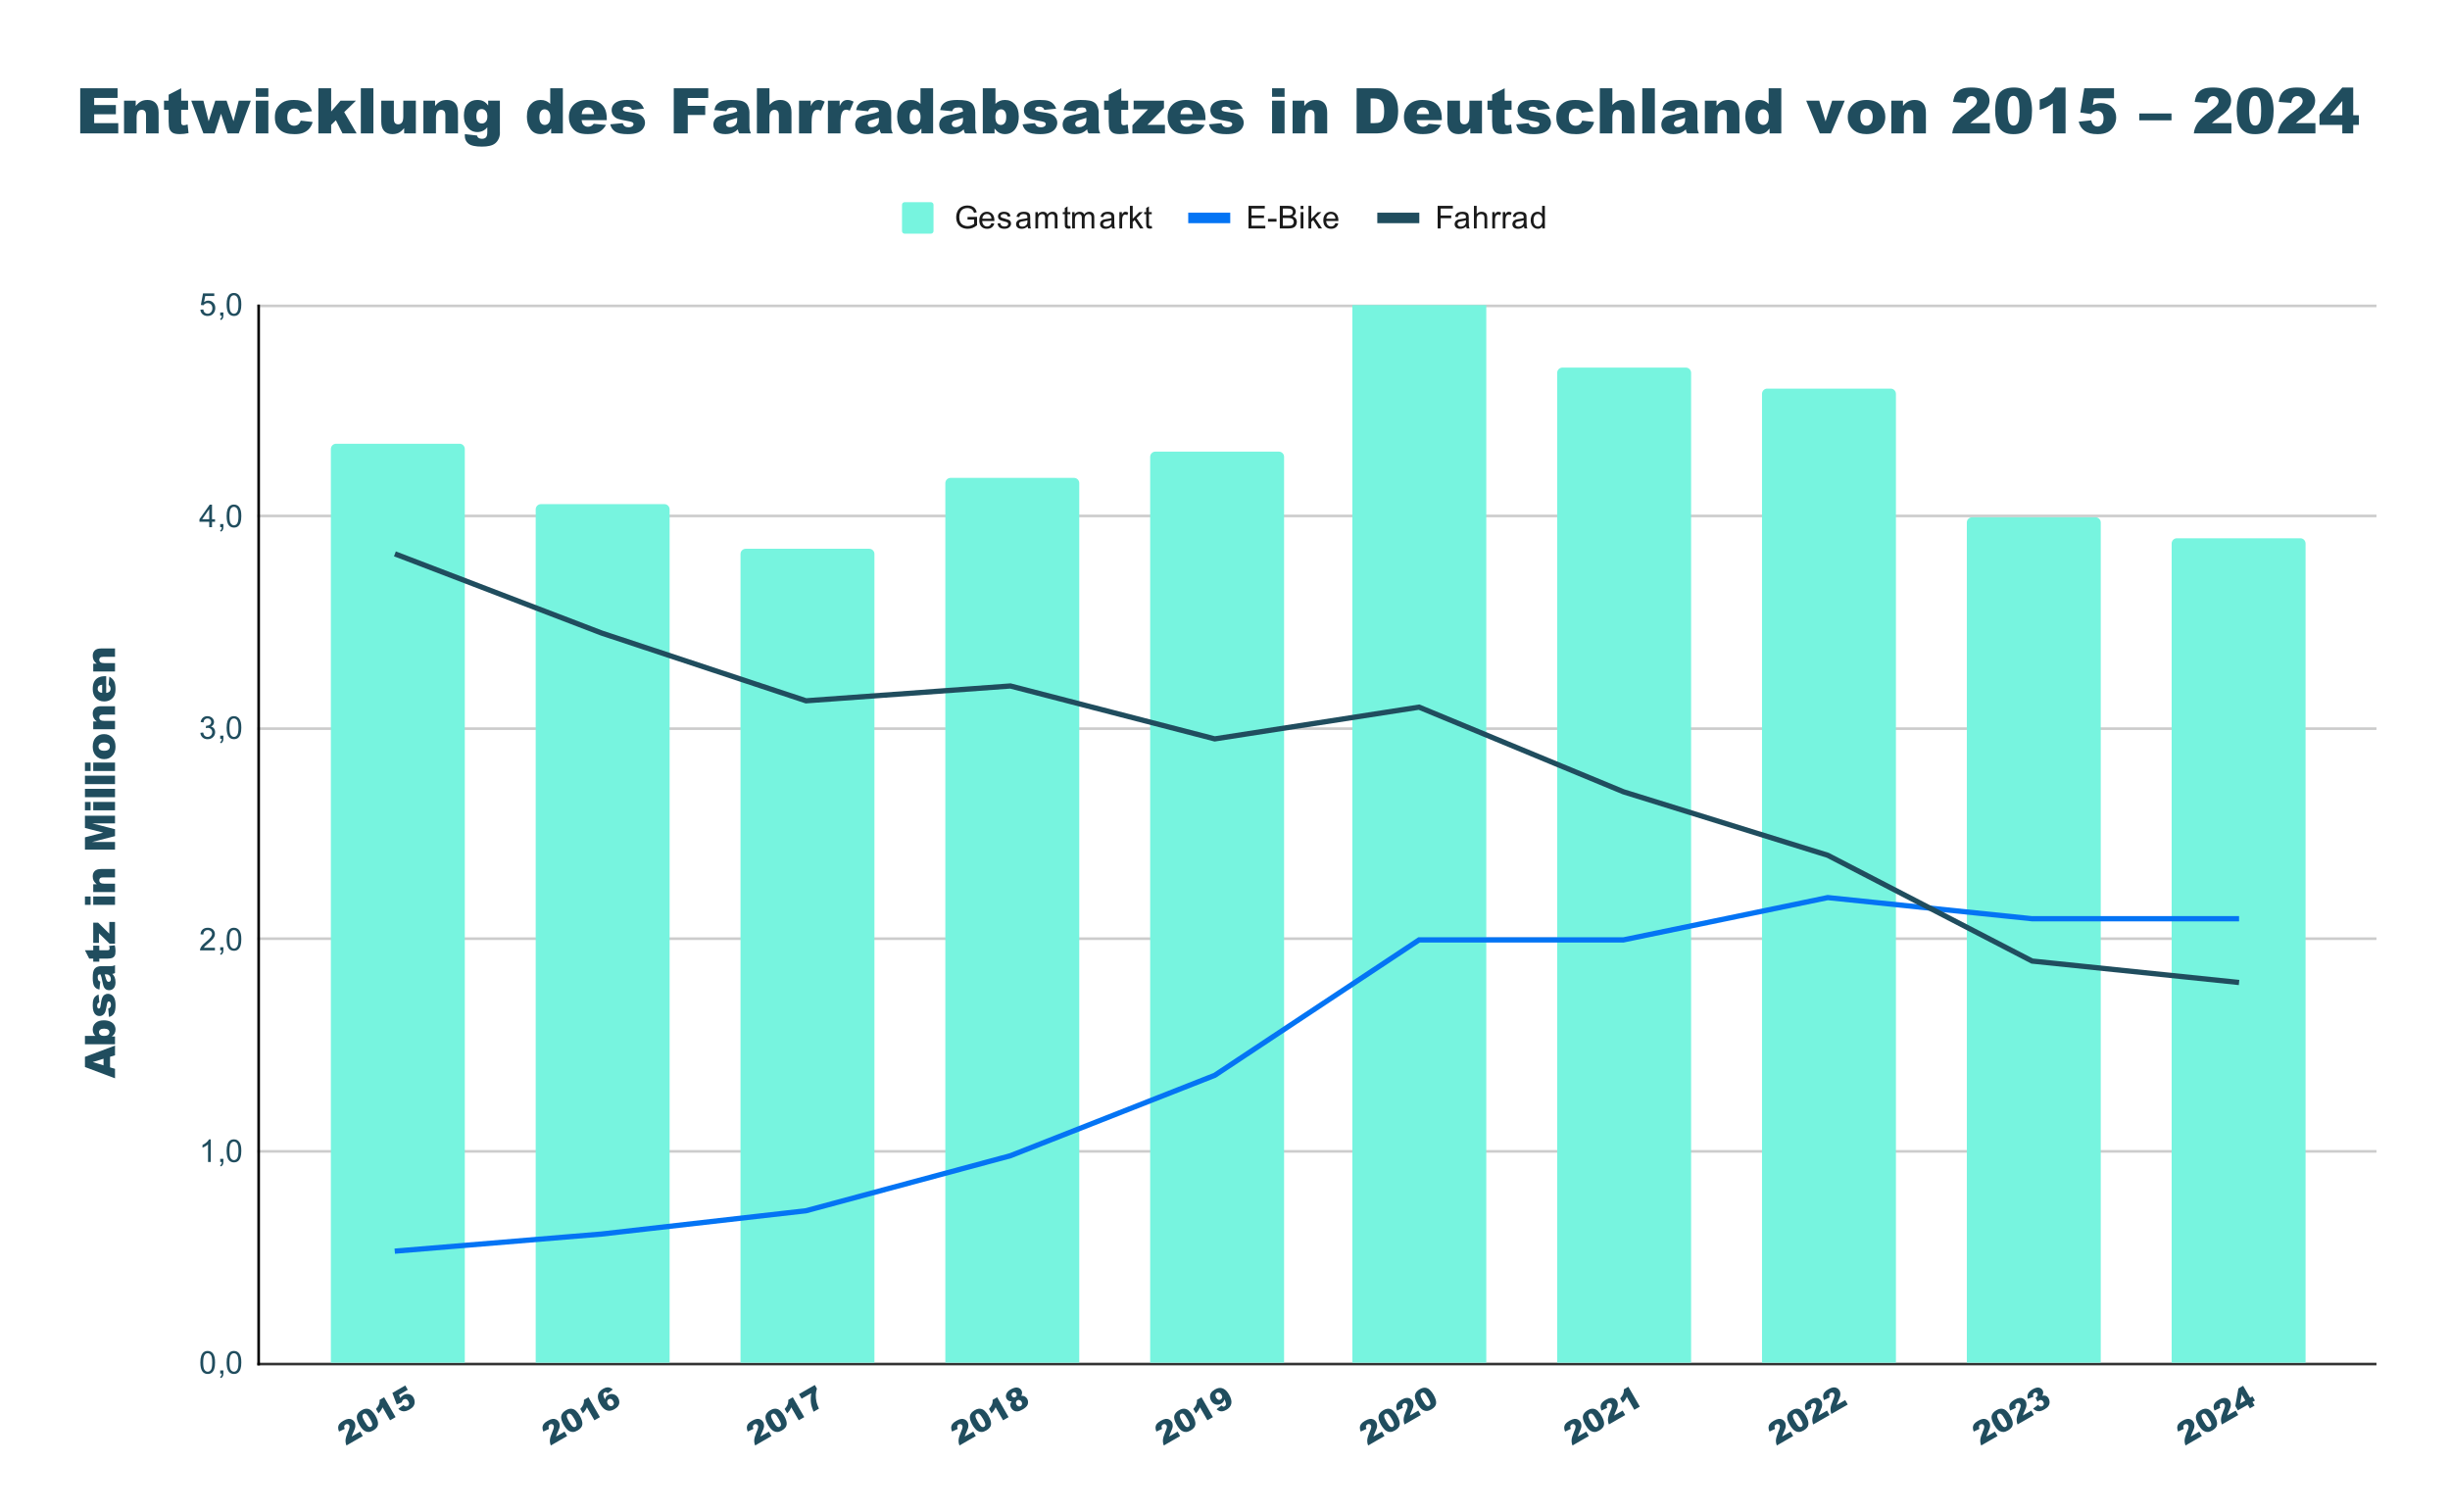
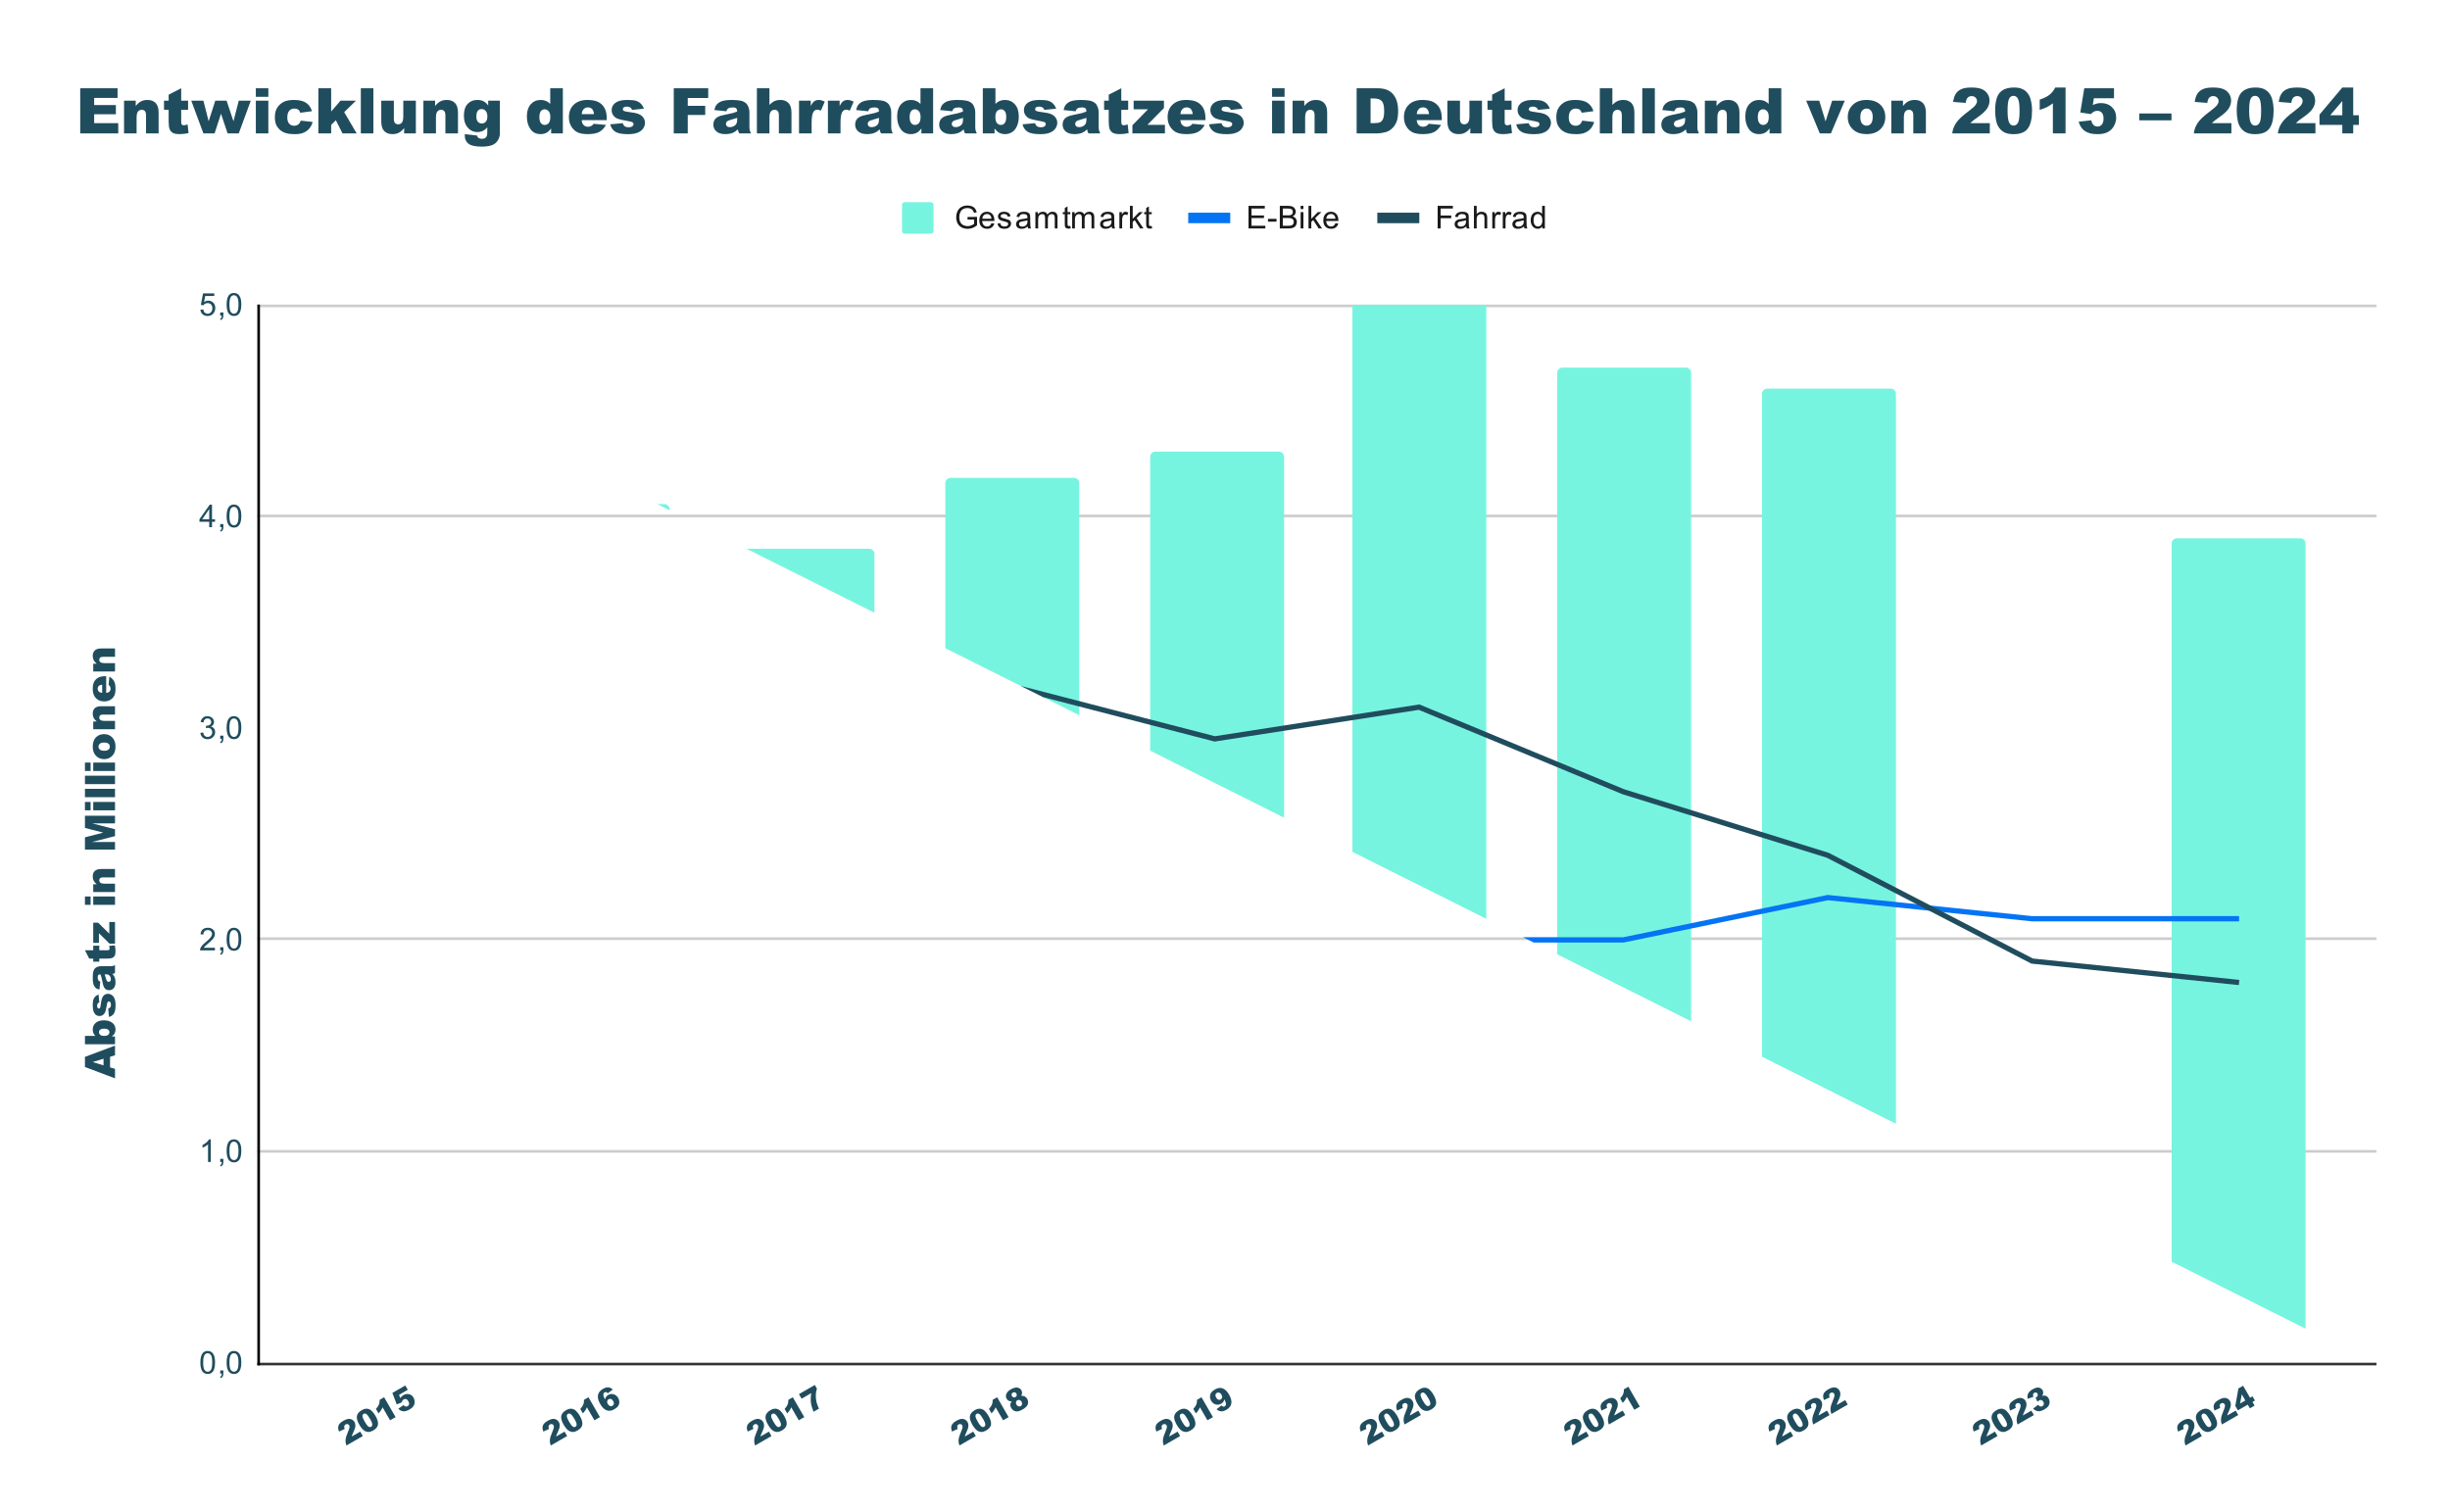
<svg xmlns="http://www.w3.org/2000/svg" version="1.1" viewBox="0.0 0.0 933.0 576.0" fill="none" stroke="none" stroke-linecap="square" stroke-miterlimit="10" width="933" height="576">
  <path fill="#ffffff" d="M0 0L933.0 0L933.0 576.0L0 576.0L0 0Z" fill-rule="nonzero" />
  <path stroke="#333333" stroke-width="1.0" stroke-linecap="butt" d="M98.5 519.5L904.5 519.5" fill-rule="nonzero" />
  <path stroke="#cccccc" stroke-width="1.0" stroke-linecap="butt" d="M98.5 438.5L904.5 438.5" fill-rule="nonzero" />
  <path stroke="#cccccc" stroke-width="1.0" stroke-linecap="butt" d="M98.5 357.5L904.5 357.5" fill-rule="nonzero" />
-   <path stroke="#cccccc" stroke-width="1.0" stroke-linecap="butt" d="M98.5 277.5L904.5 277.5" fill-rule="nonzero" />
  <path stroke="#cccccc" stroke-width="1.0" stroke-linecap="butt" d="M98.5 196.5L904.5 196.5" fill-rule="nonzero" />
  <path stroke="#cccccc" stroke-width="1.0" stroke-linecap="butt" d="M98.5 116.5L904.5 116.5" fill-rule="nonzero" />
  <path stroke="#000000" stroke-width="1.0" stroke-linecap="butt" d="M98.5 519.5L98.5 116.5" fill-rule="nonzero" />
  <clipPath id="id_0">
-     <path d="M98.8 116.2L904.2 116.2L904.2 519.138L98.8 519.138L98.8 116.2Z" clip-rule="nonzero" />
+     <path d="M98.8 116.2L904.2 116.2L904.2 519.138L98.8 116.2Z" clip-rule="nonzero" />
  </clipPath>
  <path stroke="#000000" stroke-width="2.0" stroke-linecap="butt" stroke-opacity="0.0" clip-path="url(#id_0)" d="M177.0 519.0L126.0 519.0L126.0 171.0C126.0 169.895 126.895 169.0 128.0 169.0L175.0 169.0C176.105 169.0 177.0 169.895 177.0 171.0Z" fill-rule="nonzero" />
  <path fill="#77f4df" clip-path="url(#id_0)" d="M177.0 519.0L126.0 519.0L126.0 171.0C126.0 169.895 126.895 169.0 128.0 169.0L175.0 169.0C176.105 169.0 177.0 169.895 177.0 171.0Z" fill-rule="nonzero" />
  <path stroke="#000000" stroke-width="2.0" stroke-linecap="butt" stroke-opacity="0.0" clip-path="url(#id_0)" d="M255.0 519.0L204.0 519.0L204.0 194.0C204.0 192.895 204.895 192.0 206.0 192.0L253.0 192.0C254.105 192.0 255.0 192.895 255.0 194.0Z" fill-rule="nonzero" />
  <path fill="#77f4df" clip-path="url(#id_0)" d="M255.0 519.0L204.0 519.0L204.0 194.0C204.0 192.895 204.895 192.0 206.0 192.0L253.0 192.0C254.105 192.0 255.0 192.895 255.0 194.0Z" fill-rule="nonzero" />
  <path stroke="#000000" stroke-width="2.0" stroke-linecap="butt" stroke-opacity="0.0" clip-path="url(#id_0)" d="M333.0 519.0L282.0 519.0L282.0 211.0C282.0 209.895 282.895 209.0 284.0 209.0L331.0 209.0C332.105 209.0 333.0 209.895 333.0 211.0Z" fill-rule="nonzero" />
  <path fill="#77f4df" clip-path="url(#id_0)" d="M333.0 519.0L282.0 519.0L282.0 211.0C282.0 209.895 282.895 209.0 284.0 209.0L331.0 209.0C332.105 209.0 333.0 209.895 333.0 211.0Z" fill-rule="nonzero" />
  <path stroke="#000000" stroke-width="2.0" stroke-linecap="butt" stroke-opacity="0.0" clip-path="url(#id_0)" d="M411.0 519.0L360.0 519.0L360.0 184.0C360.0 182.895 360.895 182.0 362.0 182.0L409.0 182.0C410.105 182.0 411.0 182.895 411.0 184.0Z" fill-rule="nonzero" />
  <path fill="#77f4df" clip-path="url(#id_0)" d="M411.0 519.0L360.0 519.0L360.0 184.0C360.0 182.895 360.895 182.0 362.0 182.0L409.0 182.0C410.105 182.0 411.0 182.895 411.0 184.0Z" fill-rule="nonzero" />
  <path stroke="#000000" stroke-width="2.0" stroke-linecap="butt" stroke-opacity="0.0" clip-path="url(#id_0)" d="M489.0 519.0L438.0 519.0L438.0 174.0C438.0 172.895 438.895 172.0 440.0 172.0L487.0 172.0C488.105 172.0 489.0 172.895 489.0 174.0Z" fill-rule="nonzero" />
  <path fill="#77f4df" clip-path="url(#id_0)" d="M489.0 519.0L438.0 519.0L438.0 174.0C438.0 172.895 438.895 172.0 440.0 172.0L487.0 172.0C488.105 172.0 489.0 172.895 489.0 174.0Z" fill-rule="nonzero" />
  <path stroke="#000000" stroke-width="2.0" stroke-linecap="butt" stroke-opacity="0.0" clip-path="url(#id_0)" d="M566.0 519.0L515.0 519.0L515.0 110.0C515.0 108.895 515.895 108.0 517.0 108.0L564.0 108.0C565.105 108.0 566.0 108.895 566.0 110.0Z" fill-rule="nonzero" />
  <path fill="#77f4df" clip-path="url(#id_0)" d="M566.0 519.0L515.0 519.0L515.0 110.0C515.0 108.895 515.895 108.0 517.0 108.0L564.0 108.0C565.105 108.0 566.0 108.895 566.0 110.0Z" fill-rule="nonzero" />
  <path stroke="#000000" stroke-width="2.0" stroke-linecap="butt" stroke-opacity="0.0" clip-path="url(#id_0)" d="M644.0 519.0L593.0 519.0L593.0 142.0C593.0 140.895 593.895 140.0 595.0 140.0L642.0 140.0C643.105 140.0 644.0 140.895 644.0 142.0Z" fill-rule="nonzero" />
  <path fill="#77f4df" clip-path="url(#id_0)" d="M644.0 519.0L593.0 519.0L593.0 142.0C593.0 140.895 593.895 140.0 595.0 140.0L642.0 140.0C643.105 140.0 644.0 140.895 644.0 142.0Z" fill-rule="nonzero" />
  <path stroke="#000000" stroke-width="2.0" stroke-linecap="butt" stroke-opacity="0.0" clip-path="url(#id_0)" d="M722.0 519.0L671.0 519.0L671.0 150.0C671.0 148.895 671.895 148.0 673.0 148.0L720.0 148.0C721.105 148.0 722.0 148.895 722.0 150.0Z" fill-rule="nonzero" />
  <path fill="#77f4df" clip-path="url(#id_0)" d="M722.0 519.0L671.0 519.0L671.0 150.0C671.0 148.895 671.895 148.0 673.0 148.0L720.0 148.0C721.105 148.0 722.0 148.895 722.0 150.0Z" fill-rule="nonzero" />
  <path stroke="#000000" stroke-width="2.0" stroke-linecap="butt" stroke-opacity="0.0" clip-path="url(#id_0)" d="M800.0 519.0L749.0 519.0L749.0 199.0C749.0 197.895 749.895 197.0 751.0 197.0L798.0 197.0C799.105 197.0 800.0 197.895 800.0 199.0Z" fill-rule="nonzero" />
-   <path fill="#77f4df" clip-path="url(#id_0)" d="M800.0 519.0L749.0 519.0L749.0 199.0C749.0 197.895 749.895 197.0 751.0 197.0L798.0 197.0C799.105 197.0 800.0 197.895 800.0 199.0Z" fill-rule="nonzero" />
  <path stroke="#000000" stroke-width="2.0" stroke-linecap="butt" stroke-opacity="0.0" clip-path="url(#id_0)" d="M878.0 519.0L827.0 519.0L827.0 207.0C827.0 205.895 827.895 205.0 829.0 205.0L876.0 205.0C877.105 205.0 878.0 205.895 878.0 207.0Z" fill-rule="nonzero" />
  <path fill="#77f4df" clip-path="url(#id_0)" d="M878.0 519.0L827.0 519.0L827.0 207.0C827.0 205.895 827.895 205.0 829.0 205.0L876.0 205.0C877.105 205.0 878.0 205.895 878.0 207.0Z" fill-rule="nonzero" />
  <path stroke="#0474f4" stroke-width="2.0" stroke-linecap="butt" clip-path="url(#id_0)" d="M151.326 476.426L229.143 469.979L306.959 461.115L384.775 440.162L462.592 409.539L540.408 357.963L618.225 357.963L696.041 341.845L773.857 349.904L851.674 349.904" fill-rule="nonzero" />
  <path stroke="#204d5e" stroke-width="2.0" stroke-linecap="butt" clip-path="url(#id_0)" d="M151.326 211.293L229.143 241.111L306.959 266.899L384.775 261.258L462.592 281.404L540.408 269.316L618.225 301.551L696.041 325.728L773.857 366.021L851.674 374.08" fill-rule="nonzero" />
  <path fill="#000000" fill-opacity="0.0" clip-path="url(#id_0)" d="M154.326 476.426C154.326 478.083 152.983 479.426 151.326 479.426C149.669 479.426 148.326 478.083 148.326 476.426C148.326 474.77 149.669 473.426 151.326 473.426C152.983 473.426 154.326 474.77 154.326 476.426Z" fill-rule="nonzero" />
  <path fill="#000000" fill-opacity="0.0" clip-path="url(#id_0)" d="M232.143 469.979C232.143 471.636 230.799 472.979 229.143 472.979C227.486 472.979 226.143 471.636 226.143 469.979C226.143 468.323 227.486 466.979 229.143 466.979C230.799 466.979 232.143 468.323 232.143 469.979Z" fill-rule="nonzero" />
  <path fill="#000000" fill-opacity="0.0" clip-path="url(#id_0)" d="M309.959 461.115C309.959 462.772 308.616 464.115 306.959 464.115C305.302 464.115 303.959 462.772 303.959 461.115C303.959 459.458 305.302 458.115 306.959 458.115C308.616 458.115 309.959 459.458 309.959 461.115Z" fill-rule="nonzero" />
  <path fill="#000000" fill-opacity="0.0" clip-path="url(#id_0)" d="M387.775 440.162C387.775 441.819 386.432 443.162 384.775 443.162C383.118 443.162 381.775 441.819 381.775 440.162C381.775 438.505 383.118 437.162 384.775 437.162C386.432 437.162 387.775 438.505 387.775 440.162Z" fill-rule="nonzero" />
  <path fill="#000000" fill-opacity="0.0" clip-path="url(#id_0)" d="M465.592 409.539C465.592 411.196 464.249 412.539 462.592 412.539C460.935 412.539 459.592 411.196 459.592 409.539C459.592 407.882 460.935 406.539 462.592 406.539C464.249 406.539 465.592 407.882 465.592 409.539Z" fill-rule="nonzero" />
  <path fill="#000000" fill-opacity="0.0" clip-path="url(#id_0)" d="M543.408 357.963C543.408 359.62 542.065 360.963 540.408 360.963C538.751 360.963 537.408 359.62 537.408 357.963C537.408 356.306 538.751 354.963 540.408 354.963C542.065 354.963 543.408 356.306 543.408 357.963Z" fill-rule="nonzero" />
  <path fill="#000000" fill-opacity="0.0" clip-path="url(#id_0)" d="M621.225 357.963C621.225 359.62 619.881 360.963 618.225 360.963C616.568 360.963 615.225 359.62 615.225 357.963C615.225 356.306 616.568 354.963 618.225 354.963C619.881 354.963 621.225 356.306 621.225 357.963Z" fill-rule="nonzero" />
  <path fill="#000000" fill-opacity="0.0" clip-path="url(#id_0)" d="M699.041 341.845C699.041 343.502 697.698 344.845 696.041 344.845C694.384 344.845 693.041 343.502 693.041 341.845C693.041 340.188 694.384 338.845 696.041 338.845C697.698 338.845 699.041 340.188 699.041 341.845Z" fill-rule="nonzero" />
  <path fill="#000000" fill-opacity="0.0" clip-path="url(#id_0)" d="M776.857 349.904C776.857 351.561 775.514 352.904 773.857 352.904C772.201 352.904 770.857 351.561 770.857 349.904C770.857 348.247 772.201 346.904 773.857 346.904C775.514 346.904 776.857 348.247 776.857 349.904Z" fill-rule="nonzero" />
  <path fill="#000000" fill-opacity="0.0" clip-path="url(#id_0)" d="M854.674 349.904C854.674 351.561 853.331 352.904 851.674 352.904C850.017 352.904 848.674 351.561 848.674 349.904C848.674 348.247 850.017 346.904 851.674 346.904C853.331 346.904 854.674 348.247 854.674 349.904Z" fill-rule="nonzero" />
  <path fill="#000000" fill-opacity="0.0" clip-path="url(#id_0)" d="M154.326 211.293C154.326 212.95 152.983 214.293 151.326 214.293C149.669 214.293 148.326 212.95 148.326 211.293C148.326 209.636 149.669 208.293 151.326 208.293C152.983 208.293 154.326 209.636 154.326 211.293Z" fill-rule="nonzero" />
  <path fill="#000000" fill-opacity="0.0" clip-path="url(#id_0)" d="M232.143 241.111C232.143 242.768 230.799 244.111 229.143 244.111C227.486 244.111 226.143 242.768 226.143 241.111C226.143 239.454 227.486 238.111 229.143 238.111C230.799 238.111 232.143 239.454 232.143 241.111Z" fill-rule="nonzero" />
  <path fill="#000000" fill-opacity="0.0" clip-path="url(#id_0)" d="M309.959 266.899C309.959 268.556 308.616 269.899 306.959 269.899C305.302 269.899 303.959 268.556 303.959 266.899C303.959 265.242 305.302 263.899 306.959 263.899C308.616 263.899 309.959 265.242 309.959 266.899Z" fill-rule="nonzero" />
  <path fill="#000000" fill-opacity="0.0" clip-path="url(#id_0)" d="M387.775 261.258C387.775 262.914 386.432 264.258 384.775 264.258C383.118 264.258 381.775 262.914 381.775 261.258C381.775 259.601 383.118 258.258 384.775 258.258C386.432 258.258 387.775 259.601 387.775 261.258Z" fill-rule="nonzero" />
  <path fill="#000000" fill-opacity="0.0" clip-path="url(#id_0)" d="M465.592 281.404C465.592 283.061 464.249 284.404 462.592 284.404C460.935 284.404 459.592 283.061 459.592 281.404C459.592 279.748 460.935 278.404 462.592 278.404C464.249 278.404 465.592 279.748 465.592 281.404Z" fill-rule="nonzero" />
  <path fill="#000000" fill-opacity="0.0" clip-path="url(#id_0)" d="M543.408 269.316C543.408 270.973 542.065 272.316 540.408 272.316C538.751 272.316 537.408 270.973 537.408 269.316C537.408 267.66 538.751 266.316 540.408 266.316C542.065 266.316 543.408 267.66 543.408 269.316Z" fill-rule="nonzero" />
  <path fill="#000000" fill-opacity="0.0" clip-path="url(#id_0)" d="M621.225 301.551C621.225 303.208 619.881 304.551 618.225 304.551C616.568 304.551 615.225 303.208 615.225 301.551C615.225 299.895 616.568 298.551 618.225 298.551C619.881 298.551 621.225 299.895 621.225 301.551Z" fill-rule="nonzero" />
  <path fill="#000000" fill-opacity="0.0" clip-path="url(#id_0)" d="M699.041 325.728C699.041 327.385 697.698 328.728 696.041 328.728C694.384 328.728 693.041 327.385 693.041 325.728C693.041 324.071 694.384 322.728 696.041 322.728C697.698 322.728 699.041 324.071 699.041 325.728Z" fill-rule="nonzero" />
  <path fill="#000000" fill-opacity="0.0" clip-path="url(#id_0)" d="M776.857 366.021C776.857 367.678 775.514 369.021 773.857 369.021C772.201 369.021 770.857 367.678 770.857 366.021C770.857 364.365 772.201 363.021 773.857 363.021C775.514 363.021 776.857 364.365 776.857 366.021Z" fill-rule="nonzero" />
  <path fill="#000000" fill-opacity="0.0" clip-path="url(#id_0)" d="M854.674 374.08C854.674 375.737 853.331 377.08 851.674 377.08C850.017 377.08 848.674 375.737 848.674 374.08C848.674 372.423 850.017 371.08 851.674 371.08C853.331 371.08 854.674 372.423 854.674 374.08Z" fill-rule="nonzero" />
  <path fill="#204d5e" d="M41.909 402.481L41.909 406.512L43.8 407.059L43.8 410.684L32.347 406.372L32.347 402.512L43.8 398.216L43.8 401.919L41.909 402.481ZM39.425 403.216L35.316 404.481L39.425 405.747L39.425 403.216ZM32.347 397.716L32.347 394.512L36.316 394.512Q35.816 394.028 35.566 393.434Q35.316 392.825 35.316 392.091Q35.316 390.575 36.409 389.591Q37.488 388.591 39.534 388.591Q40.894 388.591 41.925 389.044Q42.956 389.497 43.472 390.294Q43.988 391.091 43.988 392.075Q43.988 392.903 43.628 393.606Q43.347 394.122 42.566 394.747L43.8 394.747L43.8 397.716L32.347 397.716ZM39.628 394.528Q40.691 394.528 41.175 394.137Q41.659 393.731 41.659 393.106Q41.659 392.544 41.191 392.153Q40.706 391.762 39.597 391.762Q38.613 391.762 38.159 392.153Q37.691 392.528 37.691 393.059Q37.691 393.716 38.175 394.122Q38.644 394.528 39.628 394.528ZM41.503 387.294L41.206 384.137Q41.769 383.95 42.019 383.606Q42.253 383.247 42.253 382.653Q42.253 382.012 41.972 381.669Q41.769 381.387 41.472 381.387Q41.128 381.387 40.941 381.747Q40.8 382.012 40.613 383.122Q40.316 384.778 40.081 385.419Q39.831 386.059 39.253 386.512Q38.659 386.95 37.909 386.95Q37.081 386.95 36.488 386.481Q35.894 385.997 35.613 385.169Q35.316 384.325 35.316 382.919Q35.316 381.434 35.55 380.731Q35.769 380.012 36.253 379.544Q36.722 379.075 37.534 378.762L37.831 381.778Q37.425 381.887 37.238 382.169Q36.988 382.544 36.988 383.075Q36.988 383.606 37.191 383.856Q37.378 384.106 37.644 384.106Q37.956 384.106 38.113 383.794Q38.269 383.481 38.394 382.434Q38.566 380.841 38.894 380.075Q39.206 379.294 39.8 378.887Q40.394 378.481 41.113 378.481Q41.831 378.481 42.519 378.919Q43.191 379.341 43.597 380.278Q44.003 381.216 44.003 382.825Q44.003 385.091 43.347 386.059Q42.691 387.028 41.503 387.294ZM38.191 373.841L37.863 376.872Q37.066 376.7 36.613 376.387Q36.159 376.059 35.816 375.45Q35.581 375.012 35.456 374.247Q35.316 373.481 35.316 372.591Q35.316 371.153 35.472 370.294Q35.628 369.419 36.144 368.841Q36.488 368.434 37.144 368.2Q37.784 367.966 38.363 367.966L42.034 367.966Q42.613 367.966 42.956 367.903Q43.284 367.825 43.8 367.575L43.8 370.559Q43.472 370.731 43.316 370.794Q43.144 370.841 42.784 370.903Q43.378 371.528 43.644 372.137Q43.988 372.981 43.988 374.106Q43.988 375.591 43.3 376.356Q42.613 377.122 41.597 377.122Q40.659 377.122 40.05 376.575Q39.441 376.012 39.144 374.528Q38.784 372.731 38.644 372.2Q38.488 371.669 38.253 371.075Q37.675 371.075 37.441 371.325Q37.206 371.559 37.206 372.169Q37.206 372.95 37.456 373.341Q37.644 373.653 38.191 373.841ZM39.863 371.075Q40.097 371.731 40.269 372.45Q40.534 373.419 40.784 373.669Q41.034 373.934 41.363 373.934Q41.738 373.934 41.988 373.684Q42.222 373.419 42.222 372.903Q42.222 372.372 41.972 371.919Q41.706 371.466 41.331 371.278Q40.956 371.075 40.363 371.075L39.863 371.075ZM32.347 361.903L35.503 361.903L35.503 360.153L37.816 360.153L37.816 361.903L40.769 361.903Q41.3 361.903 41.472 361.794Q41.738 361.637 41.738 361.247Q41.738 360.903 41.534 360.262L43.722 360.028Q43.988 361.216 43.988 362.231Q43.988 363.419 43.691 363.981Q43.378 364.544 42.753 364.825Q42.128 365.091 40.738 365.091L37.816 365.091L37.816 366.262L35.503 366.262L35.503 365.091L33.972 365.091L32.347 361.903ZM35.503 359.091L35.503 351.403L37.363 351.403L41.628 355.591L41.628 351.137L43.8 351.137L43.8 359.403L41.738 359.403L37.675 355.434L37.675 359.091L35.503 359.091ZM32.347 344.622L32.347 341.434L34.503 341.434L34.503 344.622L32.347 344.622ZM35.503 344.622L35.503 341.434L43.8 341.434L43.8 344.622L35.503 344.622ZM35.503 339.731L35.503 336.778L36.847 336.778Q36.019 336.106 35.675 335.434Q35.316 334.747 35.316 333.778Q35.316 332.45 36.097 331.716Q36.878 330.966 38.519 330.966L43.8 330.966L43.8 334.153L39.238 334.153Q38.456 334.153 38.128 334.45Q37.8 334.731 37.8 335.262Q37.8 335.841 38.238 336.2Q38.675 336.559 39.816 336.559L43.8 336.559L43.8 339.731L35.503 339.731ZM32.347 323.559L32.347 318.903L39.316 317.106L32.347 315.325L32.347 310.684L43.8 310.684L43.8 313.575L35.066 313.575L43.8 315.809L43.8 318.434L35.066 320.669L43.8 320.669L43.8 323.559L32.347 323.559ZM32.347 308.622L32.347 305.434L34.503 305.434L34.503 308.622L32.347 308.622ZM35.503 308.622L35.503 305.434L43.8 305.434L43.8 308.622L35.503 308.622ZM32.347 303.622L32.347 300.434L43.8 300.434L43.8 303.622L32.347 303.622ZM32.347 298.622L32.347 295.434L43.8 295.434L43.8 298.622L32.347 298.622ZM32.347 293.622L32.347 290.434L34.503 290.434L34.503 293.622L32.347 293.622ZM35.503 293.622L35.503 290.434L43.8 290.434L43.8 293.622L35.503 293.622ZM39.675 289.122Q37.769 289.122 36.55 287.841Q35.316 286.559 35.316 284.387Q35.316 281.887 36.753 280.622Q37.925 279.591 39.628 279.591Q41.534 279.591 42.769 280.872Q43.988 282.137 43.988 284.372Q43.988 286.372 42.972 287.606Q41.706 289.122 39.675 289.122ZM39.659 285.934Q40.769 285.934 41.3 285.497Q41.831 285.044 41.831 284.356Q41.831 283.669 41.316 283.231Q40.784 282.794 39.628 282.794Q38.55 282.794 38.034 283.247Q37.503 283.684 37.503 284.341Q37.503 285.028 38.034 285.481Q38.566 285.934 39.659 285.934ZM35.503 277.731L35.503 274.778L36.847 274.778Q36.019 274.106 35.675 273.434Q35.316 272.747 35.316 271.778Q35.316 270.45 36.097 269.716Q36.878 268.966 38.519 268.966L43.8 268.966L43.8 272.153L39.238 272.153Q38.456 272.153 38.128 272.45Q37.8 272.731 37.8 273.262Q37.8 273.841 38.238 274.2Q38.675 274.559 39.816 274.559L43.8 274.559L43.8 277.731L35.503 277.731ZM40.441 257.528L40.441 263.903Q41.206 263.809 41.581 263.481Q42.113 263.028 42.113 262.278Q42.113 261.809 41.878 261.387Q41.738 261.137 41.363 260.841L41.644 257.7Q42.894 258.419 43.441 259.434Q43.988 260.45 43.988 262.356Q43.988 263.997 43.519 264.95Q43.05 265.887 42.05 266.512Q41.034 267.137 39.659 267.137Q37.722 267.137 36.519 265.887Q35.316 264.637 35.316 262.45Q35.316 260.669 35.863 259.637Q36.394 258.606 37.425 258.075Q38.441 257.528 40.081 257.528L40.441 257.528ZM38.909 260.762Q37.988 260.856 37.597 261.262Q37.191 261.653 37.191 262.309Q37.191 263.075 37.8 263.528Q38.175 263.809 38.909 263.887L38.909 260.762ZM35.503 255.731L35.503 252.778L36.847 252.778Q36.019 252.106 35.675 251.434Q35.316 250.747 35.316 249.778Q35.316 248.45 36.097 247.716Q36.878 246.966 38.519 246.966L43.8 246.966L43.8 250.153L39.238 250.153Q38.456 250.153 38.128 250.45Q37.8 250.731 37.8 251.263Q37.8 251.841 38.238 252.2Q38.675 252.559 39.816 252.559L43.8 252.559L43.8 255.731L35.503 255.731Z" fill-rule="nonzero" />
  <path fill="#204d5e" d="M76.3 518.903Q76.3 517.372 76.612 516.45Q76.925 515.513 77.534 515.013Q78.159 514.513 79.097 514.513Q79.784 514.513 80.3 514.794Q80.831 515.075 81.175 515.607Q81.519 516.122 81.706 516.872Q81.894 517.622 81.894 518.903Q81.894 520.419 81.581 521.341Q81.284 522.263 80.659 522.778Q80.05 523.278 79.097 523.278Q77.862 523.278 77.144 522.388Q76.3 521.325 76.3 518.903ZM77.378 518.903Q77.378 521.013 77.878 521.716Q78.378 522.419 79.097 522.419Q79.831 522.419 80.316 521.716Q80.816 521.013 80.816 518.903Q80.816 516.778 80.316 516.091Q79.831 515.388 79.081 515.388Q78.362 515.388 77.925 515.997Q77.378 516.778 77.378 518.903ZM83.862 523.138L83.862 521.935L85.066 521.935L85.066 523.138Q85.066 523.794 84.831 524.2Q84.597 524.622 84.097 524.841L83.8 524.388Q84.128 524.247 84.284 523.95Q84.441 523.669 84.472 523.138L83.862 523.138ZM86.3 518.903Q86.3 517.372 86.612 516.45Q86.925 515.513 87.534 515.013Q88.159 514.513 89.097 514.513Q89.784 514.513 90.3 514.794Q90.831 515.075 91.175 515.607Q91.519 516.122 91.706 516.872Q91.894 517.622 91.894 518.903Q91.894 520.419 91.581 521.341Q91.284 522.263 90.659 522.778Q90.05 523.278 89.097 523.278Q87.862 523.278 87.144 522.388Q86.3 521.325 86.3 518.903ZM87.378 518.903Q87.378 521.013 87.878 521.716Q88.378 522.419 89.097 522.419Q89.831 522.419 90.316 521.716Q90.816 521.013 90.816 518.903Q90.816 516.778 90.316 516.091Q89.831 515.388 89.081 515.388Q88.362 515.388 87.925 515.997Q87.378 516.778 87.378 518.903Z" fill-rule="nonzero" />
  <path fill="#204d5e" d="M80.269 442.55L79.222 442.55L79.222 435.832Q78.831 436.191 78.206 436.566Q77.597 436.925 77.112 437.097L77.112 436.082Q77.987 435.66 78.644 435.082Q79.316 434.488 79.597 433.925L80.269 433.925L80.269 442.55ZM83.862 442.55L83.862 441.347L85.066 441.347L85.066 442.55Q85.066 443.207 84.831 443.613Q84.597 444.035 84.097 444.253L83.8 443.8Q84.128 443.66 84.284 443.363Q84.441 443.082 84.472 442.55L83.862 442.55ZM86.3 438.316Q86.3 436.785 86.612 435.863Q86.925 434.925 87.534 434.425Q88.159 433.925 89.097 433.925Q89.784 433.925 90.3 434.207Q90.831 434.488 91.175 435.019Q91.519 435.535 91.706 436.285Q91.894 437.035 91.894 438.316Q91.894 439.832 91.581 440.753Q91.284 441.675 90.659 442.191Q90.05 442.691 89.097 442.691Q87.862 442.691 87.144 441.8Q86.3 440.738 86.3 438.316ZM87.378 438.316Q87.378 440.425 87.878 441.128Q88.378 441.832 89.097 441.832Q89.831 441.832 90.316 441.128Q90.816 440.425 90.816 438.316Q90.816 436.191 90.316 435.503Q89.831 434.8 89.081 434.8Q88.362 434.8 87.925 435.41Q87.378 436.191 87.378 438.316Z" fill-rule="nonzero" />
  <path fill="#204d5e" d="M81.847 360.947L81.847 361.963L76.159 361.963Q76.159 361.588 76.284 361.228Q76.503 360.65 76.972 360.088Q77.456 359.525 78.362 358.791Q79.769 357.635 80.253 356.963Q80.753 356.291 80.753 355.697Q80.753 355.072 80.3 354.65Q79.847 354.213 79.128 354.213Q78.362 354.213 77.909 354.666Q77.456 355.119 77.441 355.931L76.362 355.822Q76.472 354.603 77.191 353.978Q77.925 353.338 79.159 353.338Q80.394 353.338 81.112 354.025Q81.831 354.713 81.831 355.728Q81.831 356.244 81.612 356.744Q81.409 357.228 80.909 357.791Q80.425 358.338 79.3 359.291Q78.347 360.088 78.066 360.385Q77.8 360.666 77.628 360.947L81.847 360.947ZM83.862 361.963L83.862 360.76L85.066 360.76L85.066 361.963Q85.066 362.619 84.831 363.025Q84.597 363.447 84.097 363.666L83.8 363.213Q84.128 363.072 84.284 362.775Q84.441 362.494 84.472 361.963L83.862 361.963ZM86.3 357.728Q86.3 356.197 86.612 355.275Q86.925 354.338 87.534 353.838Q88.159 353.338 89.097 353.338Q89.784 353.338 90.3 353.619Q90.831 353.9 91.175 354.431Q91.519 354.947 91.706 355.697Q91.894 356.447 91.894 357.728Q91.894 359.244 91.581 360.166Q91.284 361.088 90.659 361.603Q90.05 362.103 89.097 362.103Q87.862 362.103 87.144 361.213Q86.3 360.15 86.3 357.728ZM87.378 357.728Q87.378 359.838 87.878 360.541Q88.378 361.244 89.097 361.244Q89.831 361.244 90.316 360.541Q90.816 359.838 90.816 357.728Q90.816 355.603 90.316 354.916Q89.831 354.213 89.081 354.213Q88.362 354.213 87.925 354.822Q87.378 355.603 87.378 357.728Z" fill-rule="nonzero" />
  <path fill="#204d5e" d="M76.3 279.11L77.362 278.969Q77.534 279.86 77.972 280.266Q78.409 280.656 79.034 280.656Q79.784 280.656 80.3 280.141Q80.816 279.625 80.816 278.86Q80.816 278.141 80.331 277.672Q79.862 277.188 79.128 277.188Q78.831 277.188 78.378 277.313L78.503 276.375Q78.612 276.391 78.675 276.391Q79.347 276.391 79.878 276.047Q80.425 275.688 80.425 274.953Q80.425 274.375 80.034 274Q79.644 273.61 79.019 273.61Q78.409 273.61 77.987 274Q77.581 274.391 77.472 275.156L76.409 274.969Q76.597 273.922 77.284 273.344Q77.972 272.75 78.987 272.75Q79.691 272.75 80.284 273.063Q80.878 273.36 81.191 273.875Q81.503 274.391 81.503 274.985Q81.503 275.531 81.206 276Q80.909 276.453 80.331 276.719Q81.081 276.891 81.503 277.453Q81.925 278 81.925 278.844Q81.925 279.969 81.097 280.75Q80.284 281.531 79.034 281.531Q77.909 281.531 77.159 280.86Q76.409 280.172 76.3 279.11ZM83.862 281.375L83.862 280.172L85.066 280.172L85.066 281.375Q85.066 282.031 84.831 282.438Q84.597 282.86 84.097 283.078L83.8 282.625Q84.128 282.485 84.284 282.188Q84.441 281.906 84.472 281.375L83.862 281.375ZM86.3 277.141Q86.3 275.61 86.612 274.688Q86.925 273.75 87.534 273.25Q88.159 272.75 89.097 272.75Q89.784 272.75 90.3 273.031Q90.831 273.313 91.175 273.844Q91.519 274.36 91.706 275.11Q91.894 275.86 91.894 277.141Q91.894 278.656 91.581 279.578Q91.284 280.5 90.659 281.016Q90.05 281.516 89.097 281.516Q87.862 281.516 87.144 280.625Q86.3 279.563 86.3 277.141ZM87.378 277.141Q87.378 279.25 87.878 279.953Q88.378 280.656 89.097 280.656Q89.831 280.656 90.316 279.953Q90.816 279.25 90.816 277.141Q90.816 275.016 90.316 274.328Q89.831 273.625 89.081 273.625Q88.362 273.625 87.925 274.235Q87.378 275.016 87.378 277.141Z" fill-rule="nonzero" />
  <path fill="#204d5e" d="M79.675 200.788L79.675 198.725L75.956 198.725L75.956 197.756L79.878 192.194L80.737 192.194L80.737 197.756L81.894 197.756L81.894 198.725L80.737 198.725L80.737 200.788L79.675 200.788ZM79.675 197.756L79.675 193.897L76.987 197.756L79.675 197.756ZM83.862 200.788L83.862 199.584L85.066 199.584L85.066 200.788Q85.066 201.444 84.831 201.85Q84.597 202.272 84.097 202.491L83.8 202.038Q84.128 201.897 84.284 201.6Q84.441 201.319 84.472 200.788L83.862 200.788ZM86.3 196.553Q86.3 195.022 86.612 194.1Q86.925 193.163 87.534 192.663Q88.159 192.163 89.097 192.163Q89.784 192.163 90.3 192.444Q90.831 192.725 91.175 193.256Q91.519 193.772 91.706 194.522Q91.894 195.272 91.894 196.553Q91.894 198.069 91.581 198.991Q91.284 199.913 90.659 200.428Q90.05 200.928 89.097 200.928Q87.862 200.928 87.144 200.038Q86.3 198.975 86.3 196.553ZM87.378 196.553Q87.378 198.663 87.878 199.366Q88.378 200.069 89.097 200.069Q89.831 200.069 90.316 199.366Q90.816 198.663 90.816 196.553Q90.816 194.428 90.316 193.741Q89.831 193.038 89.081 193.038Q88.362 193.038 87.925 193.647Q87.378 194.428 87.378 196.553Z" fill-rule="nonzero" />
  <path fill="#204d5e" d="M76.3 117.95L77.409 117.856Q77.534 118.669 77.972 119.075Q78.425 119.481 79.066 119.481Q79.816 119.481 80.347 118.903Q80.878 118.325 80.878 117.388Q80.878 116.481 80.362 115.966Q79.862 115.434 79.034 115.434Q78.534 115.434 78.112 115.669Q77.706 115.903 77.472 116.263L76.487 116.138L77.316 111.731L81.597 111.731L81.597 112.731L78.159 112.731L77.706 115.044Q78.472 114.497 79.316 114.497Q80.441 114.497 81.206 115.278Q81.987 116.059 81.987 117.294Q81.987 118.45 81.316 119.309Q80.487 120.341 79.066 120.341Q77.894 120.341 77.144 119.684Q76.409 119.028 76.3 117.95ZM83.862 120.2L83.862 118.997L85.066 118.997L85.066 120.2Q85.066 120.856 84.831 121.263Q84.597 121.684 84.097 121.903L83.8 121.45Q84.128 121.309 84.284 121.013Q84.441 120.731 84.472 120.2L83.862 120.2ZM86.3 115.966Q86.3 114.434 86.612 113.513Q86.925 112.575 87.534 112.075Q88.159 111.575 89.097 111.575Q89.784 111.575 90.3 111.856Q90.831 112.138 91.175 112.669Q91.519 113.184 91.706 113.934Q91.894 114.684 91.894 115.966Q91.894 117.481 91.581 118.403Q91.284 119.325 90.659 119.841Q90.05 120.341 89.097 120.341Q87.862 120.341 87.144 119.45Q86.3 118.388 86.3 115.966ZM87.378 115.966Q87.378 118.075 87.878 118.778Q88.378 119.481 89.097 119.481Q89.831 119.481 90.316 118.778Q90.816 118.075 90.816 115.966Q90.816 113.841 90.316 113.153Q89.831 112.45 89.081 112.45Q88.362 112.45 87.925 113.059Q87.378 113.841 87.378 115.966Z" fill-rule="nonzero" />
  <path fill="#204d5e" d="M138.157 546.922L131.946 550.508Q131.523 549.525 131.596 548.401Q131.668 547.276 132.524 545.321Q133.04 544.121 133.094 543.621Q133.148 543.12 132.968 542.809Q132.773 542.471 132.375 542.376Q131.977 542.281 131.598 542.499Q131.206 542.726 131.097 543.131Q130.994 543.516 131.28 544.199L129.108 545.218Q128.73 544.282 128.774 543.607Q128.809 542.919 129.243 542.326Q129.69 541.725 130.732 541.123Q131.828 540.491 132.572 540.404Q133.321 540.296 133.97 540.607Q134.619 540.918 134.986 541.554Q135.376 542.231 135.33 543.087Q135.297 543.936 134.663 545.277Q134.291 546.069 134.176 546.37Q134.074 546.663 133.946 547.098L137.181 545.23L138.157 546.922ZM136.873 542.666Q135.646 540.541 135.919 539.265Q136.185 537.975 137.755 537.069Q138.499 536.639 139.095 536.547Q139.684 536.442 140.154 536.568Q140.637 536.686 141 536.909Q141.364 537.132 141.716 537.524Q142.409 538.224 142.933 539.131Q144.105 541.161 143.953 542.493Q143.816 543.817 142.138 544.786Q141.191 545.333 140.437 545.371Q139.697 545.401 138.996 545.03Q138.491 544.781 137.935 544.163Q137.373 543.532 136.873 542.666ZM138.916 541.486Q139.736 542.907 140.284 543.294Q140.838 543.66 141.312 543.386Q141.637 543.199 141.742 542.85Q141.839 542.487 141.674 541.951Q141.509 541.414 140.923 540.4Q140.071 538.925 139.517 538.559Q138.977 538.185 138.476 538.474Q137.962 538.771 138.037 539.432Q138.103 540.079 138.916 541.486ZM146.28 532.147L150.647 539.711L148.549 540.922L145.69 535.969Q145.408 536.637 145.075 537.154Q144.734 537.658 144.142 538.288L143.166 536.597Q144.026 535.649 144.334 534.84Q144.643 534.03 144.561 533.139L146.28 532.147ZM149.422 530.495L154.334 527.659L155.287 529.31L151.958 531.232L152.43 532.457Q152.689 532.091 152.98 531.815Q153.271 531.538 153.596 531.351Q154.719 530.702 155.8 530.98Q156.873 531.245 157.467 532.273Q157.881 532.99 157.906 533.878Q157.937 534.744 157.477 535.479Q157.023 536.192 156.008 536.778Q155.264 537.208 154.658 537.377Q154.066 537.539 153.53 537.487Q153.001 537.414 152.568 537.195Q152.135 536.976 151.681 536.534L153.654 535.106Q154.01 535.568 154.443 535.661Q154.875 535.754 155.254 535.535Q155.687 535.285 155.784 534.796Q155.881 534.308 155.506 533.658Q155.123 532.995 154.659 532.848Q154.195 532.701 153.722 532.974Q153.424 533.146 153.226 533.459Q153.085 533.684 152.984 534.103L151.085 534.875L149.422 530.495Z" fill-rule="nonzero" />
  <path fill="#204d5e" d="M215.974 546.922L209.762 550.508Q209.34 549.525 209.412 548.401Q209.485 547.276 210.34 545.321Q210.856 544.121 210.91 543.621Q210.964 543.12 210.784 542.809Q210.589 542.471 210.191 542.376Q209.794 542.281 209.415 542.499Q209.022 542.726 208.914 543.131Q208.811 543.516 209.097 544.199L206.925 545.218Q206.547 544.282 206.59 543.607Q206.626 542.919 207.059 542.326Q207.506 541.725 208.548 541.123Q209.644 540.491 210.388 540.404Q211.138 540.296 211.786 540.607Q212.435 540.918 212.802 541.554Q213.193 542.231 213.146 543.087Q213.113 543.936 212.48 545.277Q212.107 546.069 211.992 546.37Q211.891 546.663 211.763 547.098L214.997 545.23L215.974 546.922ZM214.689 542.666Q213.462 540.541 213.736 539.265Q214.001 537.975 215.571 537.069Q216.315 536.639 216.912 536.547Q217.501 536.442 217.97 536.568Q218.453 536.686 218.817 536.909Q219.18 537.132 219.533 537.524Q220.226 538.224 220.749 539.131Q221.921 541.161 221.77 542.493Q221.632 543.817 219.954 544.786Q219.007 545.333 218.254 545.371Q217.513 545.401 216.812 545.03Q216.307 544.781 215.752 544.163Q215.189 543.532 214.689 542.666ZM216.732 541.486Q217.553 542.907 218.101 543.294Q218.655 543.66 219.128 543.386Q219.453 543.199 219.558 542.85Q219.655 542.487 219.49 541.951Q219.325 541.414 218.739 540.4Q217.888 538.925 217.334 538.559Q216.793 538.185 216.293 538.474Q215.778 538.771 215.853 539.432Q215.92 540.079 216.732 541.486ZM224.096 532.147L228.463 539.711L226.366 540.922L223.506 535.969Q223.225 536.637 222.892 537.154Q222.551 537.658 221.959 538.288L220.982 536.597Q221.842 535.649 222.151 534.84Q222.459 534.03 222.378 533.139L224.096 532.147ZM233.362 529.197L231.454 530.641Q231.123 530.255 230.832 530.188Q230.541 530.122 230.257 530.286Q229.756 530.575 229.761 531.24Q229.769 531.722 230.369 532.981Q230.53 532.384 230.807 531.989Q231.09 531.573 231.604 531.276Q232.605 530.698 233.696 531.025Q234.792 531.33 235.425 532.426Q235.847 533.157 235.847 533.969Q235.86 534.773 235.417 535.443Q234.988 536.106 234.054 536.645Q232.945 537.286 232.05 537.298Q231.154 537.309 230.272 536.718Q229.381 536.114 228.584 534.733Q227.42 532.717 227.734 531.291Q228.047 529.866 229.549 528.998Q230.429 528.491 231.06 528.397Q231.692 528.303 232.264 528.513Q232.843 528.703 233.362 529.197ZM231.46 534.715Q231.804 535.31 232.305 535.49Q232.812 535.649 233.258 535.391Q233.664 535.157 233.755 534.689Q233.86 534.214 233.508 533.605Q233.141 532.969 232.669 532.808Q232.197 532.648 231.764 532.898Q231.345 533.14 231.235 533.636Q231.117 534.119 231.46 534.715Z" fill-rule="nonzero" />
  <path fill="#204d5e" d="M293.79 546.922L287.579 550.508Q287.156 549.525 287.228 548.401Q287.301 547.276 288.157 545.321Q288.673 544.121 288.727 543.621Q288.781 543.12 288.601 542.809Q288.406 542.471 288.008 542.376Q287.61 542.281 287.231 542.499Q286.839 542.726 286.73 543.131Q286.627 543.516 286.913 544.199L284.741 545.218Q284.363 544.282 284.407 543.607Q284.442 542.919 284.876 542.326Q285.323 541.725 286.365 541.123Q287.461 540.491 288.204 540.404Q288.954 540.296 289.603 540.607Q290.251 540.918 290.619 541.554Q291.009 542.231 290.963 543.087Q290.93 543.936 290.296 545.277Q289.924 546.069 289.809 546.37Q289.707 546.663 289.579 547.098L292.813 545.23L293.79 546.922ZM292.505 542.666Q291.279 540.541 291.552 539.265Q291.818 537.975 293.387 537.069Q294.132 536.639 294.728 536.547Q295.317 536.442 295.787 536.568Q296.27 536.686 296.633 536.909Q296.997 537.132 297.349 537.524Q298.042 538.224 298.566 539.131Q299.737 541.161 299.586 542.493Q299.449 543.817 297.771 544.786Q296.824 545.333 296.07 545.371Q295.33 545.401 294.628 545.03Q294.123 544.781 293.568 544.163Q293.005 543.532 292.505 542.666ZM294.549 541.486Q295.369 542.907 295.917 543.294Q296.471 543.66 296.945 543.386Q297.27 543.199 297.375 542.85Q297.472 542.487 297.307 541.951Q297.142 541.414 296.556 540.4Q295.704 538.925 295.15 538.559Q294.61 538.185 294.109 538.474Q293.595 538.771 293.669 539.432Q293.736 540.079 294.549 541.486ZM301.912 532.147L306.28 539.711L304.182 540.922L301.323 535.969Q301.041 536.637 300.708 537.154Q300.367 537.658 299.775 538.288L298.798 536.597Q299.659 535.649 299.967 534.84Q300.275 534.03 300.194 533.139L301.912 532.147ZM304.256 530.956L310.291 527.472L311.096 528.865Q310.725 530.036 310.674 531.166Q310.616 532.534 310.948 533.985Q311.219 535.109 311.868 536.484L309.811 537.672Q309 535.705 308.804 534.176Q308.62 532.64 308.945 530.577L305.264 532.702L304.256 530.956Z" fill-rule="nonzero" />
  <path fill="#204d5e" d="M371.606 546.922L365.395 550.508Q364.972 549.525 365.045 548.401Q365.117 547.276 365.973 545.321Q366.489 544.121 366.543 543.621Q366.597 543.12 366.417 542.809Q366.222 542.471 365.824 542.376Q365.427 542.281 365.048 542.499Q364.655 542.726 364.547 543.131Q364.444 543.516 364.73 544.199L362.558 545.218Q362.18 544.282 362.223 543.607Q362.259 542.919 362.692 542.326Q363.139 541.725 364.181 541.123Q365.277 540.491 366.021 540.404Q366.77 540.296 367.419 540.607Q368.068 540.918 368.435 541.554Q368.826 542.231 368.779 543.087Q368.746 543.936 368.113 545.277Q367.74 546.069 367.625 546.37Q367.524 546.663 367.396 547.098L370.63 545.23L371.606 546.922ZM370.322 542.666Q369.095 540.541 369.369 539.265Q369.634 537.975 371.204 537.069Q371.948 536.639 372.545 536.547Q373.133 536.442 373.603 536.568Q374.086 536.686 374.45 536.909Q374.813 537.132 375.165 537.524Q375.859 538.224 376.382 539.131Q377.554 541.161 377.403 542.493Q377.265 543.817 375.587 544.786Q374.64 545.333 373.886 545.371Q373.146 545.401 372.445 545.03Q371.94 544.781 371.385 544.163Q370.822 543.532 370.322 542.666ZM372.365 541.486Q373.185 542.907 373.734 543.294Q374.288 543.66 374.761 543.386Q375.086 543.199 375.191 542.85Q375.288 542.487 375.123 541.951Q374.958 541.414 374.372 540.4Q373.52 538.925 372.966 538.559Q372.426 538.185 371.925 538.474Q371.411 538.771 371.486 539.432Q371.553 540.079 372.365 541.486ZM379.729 532.147L384.096 539.711L381.999 540.922L379.139 535.969Q378.857 536.637 378.524 537.154Q378.184 537.658 377.591 538.288L376.615 536.597Q377.475 535.649 377.783 534.84Q378.092 534.03 378.01 533.139L379.729 532.147ZM385.261 533.698Q384.626 533.722 384.229 533.536Q383.66 533.269 383.332 532.701Q382.793 531.767 383.337 530.677Q383.761 529.819 384.884 529.17Q386.373 528.311 387.418 528.465Q388.464 528.619 388.964 529.485Q389.253 529.986 389.218 530.583Q389.189 531.033 388.901 531.596Q389.682 531.542 390.253 531.844Q390.824 532.146 391.16 532.728Q391.481 533.283 391.505 533.918Q391.529 534.554 391.306 535.043Q391.089 535.511 390.605 535.953Q390.12 536.395 389.484 536.762Q388.307 537.442 387.528 537.531Q386.742 537.606 386.105 537.252Q385.467 536.899 385.077 536.222Q384.702 535.572 384.742 534.954Q384.787 534.314 385.261 533.698ZM385.351 531.697Q385.578 532.09 385.962 532.193Q386.338 532.282 386.731 532.056Q387.096 531.845 387.18 531.49Q387.269 531.113 387.058 530.748Q386.832 530.355 386.455 530.266Q386.085 530.155 385.719 530.366Q385.34 530.585 385.237 530.969Q385.14 531.332 385.351 531.697ZM387.094 534.967Q387.376 535.454 387.861 535.607Q388.338 535.746 388.731 535.52Q389.096 535.309 389.201 534.833Q389.311 534.337 389.029 533.85Q388.74 533.349 388.263 533.21Q387.799 533.062 387.407 533.289Q387.014 533.516 386.91 533.991Q386.798 534.453 387.094 534.967Z" fill-rule="nonzero" />
  <path fill="#204d5e" d="M449.423 546.922L443.212 550.508Q442.789 549.525 442.861 548.401Q442.934 547.276 443.789 545.321Q444.305 544.121 444.359 543.621Q444.413 543.12 444.234 542.809Q444.038 542.471 443.641 542.376Q443.243 542.281 442.864 542.499Q442.472 542.726 442.363 543.131Q442.26 543.516 442.546 544.199L440.374 545.218Q439.996 544.282 440.039 543.607Q440.075 542.919 440.509 542.326Q440.956 541.725 441.997 541.123Q443.094 540.491 443.837 540.404Q444.587 540.296 445.236 540.607Q445.884 540.918 446.252 541.554Q446.642 542.231 446.596 543.087Q446.562 543.936 445.929 545.277Q445.556 546.069 445.442 546.37Q445.34 546.663 445.212 547.098L448.446 545.23L449.423 546.922ZM448.138 542.666Q446.912 540.541 447.185 539.265Q447.451 537.975 449.02 537.069Q449.765 536.639 450.361 536.547Q450.95 536.442 451.419 536.568Q451.903 536.686 452.266 536.909Q452.629 537.132 452.982 537.524Q453.675 538.224 454.198 539.131Q455.37 541.161 455.219 542.493Q455.082 543.817 453.404 544.786Q452.457 545.333 451.703 545.371Q450.963 545.401 450.261 545.03Q449.756 544.781 449.201 544.163Q448.638 543.532 448.138 542.666ZM450.182 541.486Q451.002 542.907 451.55 543.294Q452.104 543.66 452.578 543.386Q452.902 543.199 453.008 542.85Q453.105 542.487 452.94 541.951Q452.774 541.414 452.188 540.4Q451.337 538.925 450.783 538.559Q450.242 538.185 449.742 538.474Q449.228 538.771 449.302 539.432Q449.369 540.079 450.182 541.486ZM457.545 532.147L461.913 539.711L459.815 540.922L456.956 535.969Q456.674 536.637 456.341 537.154Q456 537.658 455.408 538.288L454.431 536.597Q455.291 535.649 455.6 534.84Q455.908 534.03 455.827 533.139L457.545 532.147ZM463.279 536.703L465.18 535.245Q465.511 535.631 465.81 535.711Q466.114 535.77 466.385 535.613Q466.885 535.324 466.873 534.646Q466.865 534.163 466.272 532.918Q466.125 533.508 465.835 533.91Q465.544 534.313 465.029 534.61Q464.028 535.188 462.932 534.883Q461.841 534.556 461.216 533.473Q460.786 532.729 460.773 531.925Q460.773 531.113 461.203 530.45Q461.645 529.78 462.579 529.241Q463.689 528.6 464.584 528.588Q465.479 528.576 466.37 529.181Q467.26 529.786 468.049 531.152Q469.213 533.168 468.9 534.594Q468.586 536.02 467.084 536.887Q466.205 537.395 465.573 537.489Q464.942 537.583 464.377 537.386Q463.804 537.175 463.279 536.703ZM465.173 531.171Q464.829 530.576 464.323 530.417Q463.822 530.237 463.375 530.495Q462.969 530.729 462.878 531.197Q462.788 531.664 463.147 532.287Q463.506 532.909 463.964 533.077Q464.436 533.238 464.869 532.988Q465.302 532.738 465.407 532.263Q465.517 531.766 465.173 531.171Z" fill-rule="nonzero" />
  <path fill="#204d5e" d="M527.239 546.922L521.028 550.508Q520.605 549.525 520.678 548.401Q520.75 547.276 521.606 545.321Q522.122 544.121 522.176 543.621Q522.23 543.12 522.05 542.809Q521.855 542.471 521.457 542.376Q521.059 542.281 520.681 542.499Q520.288 542.726 520.179 543.131Q520.077 543.516 520.362 544.199L518.191 545.218Q517.812 544.282 517.856 543.607Q517.892 542.919 518.325 542.326Q518.772 541.725 519.814 541.123Q520.91 540.491 521.654 540.404Q522.403 540.296 523.052 540.607Q523.701 540.918 524.068 541.554Q524.459 542.231 524.412 543.087Q524.379 543.936 523.745 545.277Q523.373 546.069 523.258 546.37Q523.157 546.663 523.029 547.098L526.263 545.23L527.239 546.922ZM525.955 542.666Q524.728 540.541 525.001 539.265Q525.267 537.975 526.837 537.069Q527.581 536.639 528.178 536.547Q528.766 536.442 529.236 536.568Q529.719 536.686 530.082 536.909Q530.446 537.132 530.798 537.524Q531.491 538.224 532.015 539.131Q533.187 541.161 533.036 542.493Q532.898 543.817 531.22 544.786Q530.273 545.333 529.519 545.371Q528.779 545.401 528.078 545.03Q527.573 544.781 527.018 544.163Q526.455 543.532 525.955 542.666ZM527.998 541.486Q528.818 542.907 529.367 543.294Q529.921 543.66 530.394 543.386Q530.719 543.199 530.824 542.85Q530.921 542.487 530.756 541.951Q530.591 541.414 530.005 540.4Q529.153 538.925 528.599 538.559Q528.059 538.185 527.558 538.474Q527.044 538.771 527.119 539.432Q527.186 540.079 527.998 541.486ZM541.096 538.922L534.885 542.508Q534.462 541.525 534.534 540.401Q534.607 539.276 535.462 537.321Q535.978 536.121 536.032 535.621Q536.086 535.12 535.907 534.809Q535.711 534.471 535.314 534.376Q534.916 534.281 534.537 534.499Q534.144 534.726 534.036 535.131Q533.933 535.516 534.219 536.199L532.047 537.218Q531.669 536.282 531.712 535.607Q531.748 534.919 532.181 534.326Q532.628 533.725 533.67 533.123Q534.766 532.491 535.51 532.404Q536.26 532.296 536.908 532.607Q537.557 532.918 537.924 533.554Q538.315 534.231 538.268 535.087Q538.235 535.936 537.602 537.277Q537.229 538.069 537.114 538.37Q537.013 538.663 536.885 539.098L540.119 537.23L541.096 538.922ZM539.811 534.666Q538.585 532.541 538.858 531.265Q539.124 529.975 540.693 529.069Q541.437 528.639 542.034 528.547Q542.623 528.442 543.092 528.568Q543.575 528.686 543.939 528.909Q544.302 529.132 544.655 529.524Q545.348 530.224 545.871 531.131Q547.043 533.161 546.892 534.493Q546.755 535.817 545.077 536.786Q544.129 537.333 543.376 537.371Q542.635 537.401 541.934 537.03Q541.429 536.781 540.874 536.163Q540.311 535.532 539.811 534.666ZM541.854 533.486Q542.675 534.907 543.223 535.294Q543.777 535.66 544.251 535.386Q544.575 535.199 544.68 534.85Q544.778 534.487 544.612 533.951Q544.447 533.414 543.861 532.4Q543.01 530.925 542.456 530.559Q541.915 530.185 541.415 530.474Q540.9 530.771 540.975 531.432Q541.042 532.079 541.854 533.486Z" fill-rule="nonzero" />
  <path fill="#204d5e" d="M605.056 546.922L598.845 550.508Q598.422 549.525 598.494 548.401Q598.567 547.276 599.422 545.321Q599.938 544.121 599.992 543.621Q600.046 543.12 599.867 542.809Q599.671 542.471 599.274 542.376Q598.876 542.281 598.497 542.499Q598.105 542.726 597.996 543.131Q597.893 543.516 598.179 544.199L596.007 545.218Q595.629 544.282 595.672 543.607Q595.708 542.919 596.141 542.326Q596.588 541.725 597.63 541.123Q598.726 540.491 599.47 540.404Q600.22 540.296 600.868 540.607Q601.517 540.918 601.884 541.554Q602.275 542.231 602.228 543.087Q602.195 543.936 601.562 545.277Q601.189 546.069 601.074 546.37Q600.973 546.663 600.845 547.098L604.079 545.23L605.056 546.922ZM603.771 542.666Q602.545 540.541 602.818 539.265Q603.084 537.975 604.653 537.069Q605.397 536.639 605.994 536.547Q606.583 536.442 607.052 536.568Q607.535 536.686 607.899 536.909Q608.262 537.132 608.615 537.524Q609.308 538.224 609.831 539.131Q611.003 541.161 610.852 542.493Q610.715 543.817 609.037 544.786Q608.089 545.333 607.336 545.371Q606.595 545.401 605.894 545.03Q605.389 544.781 604.834 544.163Q604.271 543.532 603.771 542.666ZM605.814 541.486Q606.635 542.907 607.183 543.294Q607.737 543.66 608.211 543.386Q608.535 543.199 608.64 542.85Q608.738 542.487 608.572 541.951Q608.407 541.414 607.821 540.4Q606.97 538.925 606.416 538.559Q605.875 538.185 605.375 538.474Q604.86 538.771 604.935 539.432Q605.002 540.079 605.814 541.486ZM618.912 538.922L612.701 542.508Q612.278 541.525 612.351 540.401Q612.423 539.276 613.279 537.321Q613.795 536.121 613.849 535.621Q613.903 535.12 613.723 534.809Q613.528 534.471 613.13 534.376Q612.732 534.281 612.353 534.499Q611.961 534.726 611.852 535.131Q611.749 535.516 612.035 536.199L609.863 537.218Q609.485 536.282 609.529 535.607Q609.564 534.919 609.998 534.326Q610.445 533.725 611.487 533.123Q612.583 532.491 613.327 532.404Q614.076 532.296 614.725 532.607Q615.374 532.918 615.741 533.554Q616.131 534.231 616.085 535.087Q616.052 535.936 615.418 537.277Q615.046 538.069 614.931 538.37Q614.829 538.663 614.701 539.098L617.936 537.23L618.912 538.922ZM620.106 528.147L624.473 535.711L622.376 536.922L619.517 531.969Q619.235 532.637 618.902 533.154Q618.561 533.658 617.969 534.288L616.992 532.597Q617.852 531.649 618.161 530.84Q618.469 530.03 618.388 529.139L620.106 528.147Z" fill-rule="nonzero" />
  <path fill="#204d5e" d="M682.872 546.922L676.661 550.508Q676.238 549.525 676.311 548.401Q676.383 547.276 677.239 545.321Q677.755 544.121 677.809 543.621Q677.863 543.12 677.683 542.809Q677.488 542.471 677.09 542.376Q676.692 542.281 676.313 542.499Q675.921 542.726 675.812 543.131Q675.709 543.516 675.995 544.199L673.823 545.218Q673.445 544.282 673.489 543.607Q673.524 542.919 673.958 542.326Q674.405 541.725 675.447 541.123Q676.543 540.491 677.287 540.404Q678.036 540.296 678.685 540.607Q679.334 540.918 679.701 541.554Q680.091 542.231 680.045 543.087Q680.012 543.936 679.378 545.277Q679.006 546.069 678.891 546.37Q678.789 546.663 678.661 547.098L681.895 545.23L682.872 546.922ZM681.588 542.666Q680.361 540.541 680.634 539.265Q680.9 537.975 682.47 537.069Q683.214 536.639 683.81 536.547Q684.399 536.442 684.869 536.568Q685.352 536.686 685.715 536.909Q686.079 537.132 686.431 537.524Q687.124 538.224 687.648 539.131Q688.819 541.161 688.668 542.493Q688.531 543.817 686.853 544.786Q685.906 545.333 685.152 545.371Q684.412 545.401 683.711 545.03Q683.206 544.781 682.65 544.163Q682.088 543.532 681.588 542.666ZM683.631 541.486Q684.451 542.907 684.999 543.294Q685.553 543.66 686.027 543.386Q686.352 543.199 686.457 542.85Q686.554 542.487 686.389 541.951Q686.224 541.414 685.638 540.4Q684.786 538.925 684.232 538.559Q683.692 538.185 683.191 538.474Q682.677 538.771 682.751 539.432Q682.818 540.079 683.631 541.486ZM696.729 538.922L690.517 542.508Q690.095 541.525 690.167 540.401Q690.24 539.276 691.095 537.321Q691.611 536.121 691.665 535.621Q691.719 535.12 691.539 534.809Q691.344 534.471 690.946 534.376Q690.549 534.281 690.17 534.499Q689.777 534.726 689.669 535.131Q689.566 535.516 689.852 536.199L687.68 537.218Q687.302 536.282 687.345 535.607Q687.381 534.919 687.814 534.326Q688.261 533.725 689.303 533.123Q690.399 532.491 691.143 532.404Q691.893 532.296 692.541 532.607Q693.19 532.918 693.557 533.554Q693.948 534.231 693.901 535.087Q693.868 535.936 693.235 537.277Q692.862 538.069 692.747 538.37Q692.646 538.663 692.518 539.098L695.752 537.23L696.729 538.922ZM703.657 534.922L697.446 538.508Q697.023 537.525 697.095 536.401Q697.168 535.276 698.023 533.321Q698.539 532.121 698.593 531.621Q698.647 531.12 698.468 530.809Q698.272 530.471 697.875 530.376Q697.477 530.281 697.098 530.499Q696.706 530.726 696.597 531.131Q696.494 531.516 696.78 532.199L694.608 533.218Q694.23 532.282 694.273 531.607Q694.309 530.919 694.742 530.326Q695.189 529.725 696.231 529.123Q697.327 528.491 698.071 528.404Q698.821 528.296 699.47 528.607Q700.118 528.918 700.485 529.554Q700.876 530.231 700.829 531.087Q700.796 531.936 700.163 533.277Q699.79 534.069 699.675 534.37Q699.574 534.663 699.446 535.098L702.68 533.23L703.657 534.922Z" fill-rule="nonzero" />
  <path fill="#204d5e" d="M760.688 546.922L754.477 550.508Q754.054 549.525 754.127 548.401Q754.199 547.276 755.055 545.321Q755.571 544.121 755.625 543.621Q755.679 543.12 755.499 542.809Q755.304 542.471 754.906 542.376Q754.509 542.281 754.13 542.499Q753.737 542.726 753.629 543.131Q753.526 543.516 753.812 544.199L751.64 545.218Q751.262 544.282 751.305 543.607Q751.341 542.919 751.774 542.326Q752.221 541.725 753.263 541.123Q754.359 540.491 755.103 540.404Q755.853 540.296 756.501 540.607Q757.15 540.918 757.517 541.554Q757.908 542.231 757.861 543.087Q757.828 543.936 757.195 545.277Q756.822 546.069 756.707 546.37Q756.606 546.663 756.478 547.098L759.712 545.23L760.688 546.922ZM759.404 542.666Q758.177 540.541 758.451 539.265Q758.716 537.975 760.286 537.069Q761.03 536.639 761.627 536.547Q762.216 536.442 762.685 536.568Q763.168 536.686 763.532 536.909Q763.895 537.132 764.248 537.524Q764.941 538.224 765.464 539.131Q766.636 541.161 766.485 542.493Q766.347 543.817 764.669 544.786Q763.722 545.333 762.968 545.371Q762.228 545.401 761.527 545.03Q761.022 544.781 760.467 544.163Q759.904 543.532 759.404 542.666ZM761.447 541.486Q762.268 542.907 762.816 543.294Q763.37 543.66 763.843 543.386Q764.168 543.199 764.273 542.85Q764.37 542.487 764.205 541.951Q764.04 541.414 763.454 540.4Q762.603 538.925 762.049 538.559Q761.508 538.185 761.008 538.474Q760.493 538.771 760.568 539.432Q760.635 540.079 761.447 541.486ZM774.545 538.922L768.334 542.508Q767.911 541.525 767.983 540.401Q768.056 539.276 768.912 537.321Q769.428 536.121 769.482 535.621Q769.535 535.12 769.356 534.809Q769.16 534.471 768.763 534.376Q768.365 534.281 767.986 534.499Q767.594 534.726 767.485 535.131Q767.382 535.516 767.668 536.199L765.496 537.218Q765.118 536.282 765.162 535.607Q765.197 534.919 765.631 534.326Q766.078 533.725 767.12 533.123Q768.216 532.491 768.96 532.404Q769.709 532.296 770.358 532.607Q771.006 532.918 771.374 533.554Q771.764 534.231 771.718 535.087Q771.685 535.936 771.051 537.277Q770.678 538.069 770.564 538.37Q770.462 538.663 770.334 539.098L773.568 537.23L774.545 538.922ZM774.372 531.967L772.207 532.748Q771.912 531.674 772.321 530.788Q772.735 529.881 773.994 529.155Q775.455 528.311 776.417 528.477Q777.379 528.643 777.856 529.469Q778.129 529.942 778.085 530.491Q778.054 531.032 777.699 531.634Q778.194 531.493 778.489 531.503Q779 531.514 779.422 531.776Q779.836 532.024 780.141 532.552Q780.516 533.201 780.521 533.992Q780.527 534.783 780.065 535.482Q779.608 536.161 778.58 536.755Q777.565 537.341 776.837 537.454Q776.114 537.547 775.47 537.305Q774.825 537.064 774.224 536.491L776.138 535.025Q776.619 535.577 777.017 535.672Q777.407 535.754 777.799 535.527Q778.219 535.285 778.318 534.831Q778.409 534.364 778.119 533.863Q777.823 533.349 777.388 533.221Q776.967 533.085 776.507 533.351Q776.263 533.492 775.914 533.856L775.163 532.305Q775.341 532.238 775.449 532.175Q775.855 531.941 775.977 531.528Q776.099 531.114 775.896 530.762Q775.701 530.424 775.381 530.338Q775.061 530.253 774.695 530.463Q774.33 530.674 774.225 531.024Q774.133 531.365 774.372 531.967Z" fill-rule="nonzero" />
  <path fill="#204d5e" d="M838.505 546.922L832.294 550.508Q831.871 549.525 831.943 548.401Q832.016 547.276 832.872 545.321Q833.388 544.121 833.442 543.621Q833.496 543.12 833.316 542.809Q833.121 542.471 832.723 542.376Q832.325 542.281 831.946 542.499Q831.554 542.726 831.445 543.131Q831.342 543.516 831.628 544.199L829.456 545.218Q829.078 544.282 829.122 543.607Q829.157 542.919 829.591 542.326Q830.038 541.725 831.08 541.123Q832.176 540.491 832.919 540.404Q833.669 540.296 834.318 540.607Q834.966 540.918 835.334 541.554Q835.724 542.231 835.678 543.087Q835.645 543.936 835.011 545.277Q834.639 546.069 834.524 546.37Q834.422 546.663 834.294 547.098L837.528 545.23L838.505 546.922ZM837.22 542.666Q835.994 540.541 836.267 539.265Q836.533 537.975 838.102 537.069Q838.847 536.639 839.443 536.547Q840.032 536.442 840.501 536.568Q840.985 536.686 841.348 536.909Q841.711 537.132 842.064 537.524Q842.757 538.224 843.28 539.131Q844.452 541.161 844.301 542.493Q844.164 543.817 842.486 544.786Q841.539 545.333 840.785 545.371Q840.045 545.401 839.343 545.03Q838.838 544.781 838.283 544.163Q837.72 543.532 837.22 542.666ZM839.264 541.486Q840.084 542.907 840.632 543.294Q841.186 543.66 841.66 543.386Q841.985 543.199 842.09 542.85Q842.187 542.487 842.022 541.951Q841.856 541.414 841.271 540.4Q840.419 538.925 839.865 538.559Q839.325 538.185 838.824 538.474Q838.31 538.771 838.384 539.432Q838.451 540.079 839.264 541.486ZM852.361 538.922L846.15 542.508Q845.727 541.525 845.8 540.401Q845.872 539.276 846.728 537.321Q847.244 536.121 847.298 535.621Q847.352 535.12 847.172 534.809Q846.977 534.471 846.579 534.376Q846.181 534.281 845.803 534.499Q845.41 534.726 845.302 535.131Q845.199 535.516 845.485 536.199L843.313 537.218Q842.934 536.282 842.978 535.607Q843.014 534.919 843.447 534.326Q843.894 533.725 844.936 533.123Q846.032 532.491 846.776 532.404Q847.525 532.296 848.174 532.607Q848.823 532.918 849.19 533.554Q849.581 534.231 849.534 535.087Q849.501 535.936 848.867 537.277Q848.495 538.069 848.38 538.37Q848.279 538.663 848.151 539.098L851.385 537.23L852.361 538.922ZM855.981 534.973L852.22 537.145L851.243 535.454L852.419 528.803L854.219 527.764L856.859 532.338L857.793 531.799L858.715 533.395L857.781 533.934L858.586 535.328L856.786 536.367L855.981 534.973ZM855.06 533.377L853.708 531.036L853.07 534.525L855.06 533.377Z" fill-rule="nonzero" />
  <path fill="#77f4df" d="M343.5 78.0C343.5 77.448 343.948 77.0 344.5 77.0L354.5 77.0C355.052 77.0 355.5 77.448 355.5 78.0L355.5 88.0C355.5 88.552 355.052 89.0 354.5 89.0L344.5 89.0C343.948 89.0 343.5 88.552 343.5 88.0Z" fill-rule="nonzero" />
  <path fill="#1a1a1a" d="M368.453 83.625L368.453 82.625L372.078 82.609L372.078 85.797Q371.25 86.469 370.359 86.812Q369.469 87.141 368.531 87.141Q367.266 87.141 366.219 86.609Q365.188 86.062 364.656 85.047Q364.141 84.016 364.141 82.75Q364.141 81.484 364.656 80.406Q365.188 79.312 366.172 78.797Q367.156 78.266 368.438 78.266Q369.375 78.266 370.125 78.562Q370.875 78.859 371.297 79.406Q371.734 79.938 371.953 80.812L370.938 81.094Q370.734 80.438 370.438 80.062Q370.156 79.688 369.625 79.469Q369.094 79.234 368.453 79.234Q367.672 79.234 367.094 79.469Q366.531 79.703 366.172 80.094Q365.828 80.484 365.641 80.953Q365.312 81.75 365.312 82.672Q365.312 83.828 365.703 84.609Q366.109 85.375 366.859 85.75Q367.609 86.125 368.469 86.125Q369.203 86.125 369.906 85.844Q370.609 85.547 370.969 85.234L370.969 83.625L368.453 83.625ZM377.547 85.0L378.641 85.125Q378.391 86.078 377.688 86.609Q376.984 87.141 375.906 87.141Q374.547 87.141 373.734 86.297Q372.938 85.453 372.938 83.938Q372.938 82.375 373.75 81.516Q374.562 80.641 375.844 80.641Q377.094 80.641 377.875 81.484Q378.672 82.328 378.672 83.875Q378.672 83.969 378.672 84.156L374.031 84.156Q374.094 85.188 374.609 85.734Q375.125 86.266 375.906 86.266Q376.484 86.266 376.891 85.969Q377.312 85.656 377.547 85.0ZM374.094 83.297L377.562 83.297Q377.5 82.5 377.172 82.109Q376.656 81.5 375.859 81.5Q375.125 81.5 374.625 81.984Q374.141 82.469 374.094 83.297ZM379.875 85.141L380.906 84.984Q381.0 85.609 381.391 85.938Q381.797 86.266 382.531 86.266Q383.25 86.266 383.594 85.984Q383.953 85.688 383.953 85.281Q383.953 84.922 383.641 84.719Q383.422 84.578 382.562 84.359Q381.406 84.062 380.953 83.859Q380.516 83.641 380.281 83.266Q380.047 82.891 380.047 82.422Q380.047 82.016 380.234 81.656Q380.422 81.297 380.75 81.062Q381.0 80.891 381.422 80.766Q381.844 80.641 382.344 80.641Q383.062 80.641 383.609 80.859Q384.172 81.062 384.438 81.422Q384.703 81.781 384.797 82.375L383.766 82.516Q383.703 82.047 383.359 81.781Q383.031 81.5 382.406 81.5Q381.688 81.5 381.375 81.75Q381.062 81.984 381.062 82.312Q381.062 82.516 381.188 82.672Q381.328 82.844 381.594 82.953Q381.75 83.016 382.531 83.219Q383.656 83.531 384.094 83.719Q384.531 83.906 384.781 84.266Q385.031 84.625 385.031 85.172Q385.031 85.703 384.719 86.172Q384.422 86.625 383.844 86.891Q383.266 87.141 382.531 87.141Q381.312 87.141 380.672 86.641Q380.047 86.125 379.875 85.141ZM391.359 86.234Q390.766 86.734 390.219 86.938Q389.688 87.141 389.062 87.141Q388.031 87.141 387.484 86.641Q386.938 86.141 386.938 85.359Q386.938 84.906 387.141 84.531Q387.344 84.141 387.688 83.922Q388.031 83.688 388.453 83.578Q388.75 83.484 389.391 83.406Q390.656 83.266 391.266 83.047Q391.266 82.828 391.266 82.781Q391.266 82.125 390.969 81.859Q390.562 81.516 389.766 81.516Q389.031 81.516 388.672 81.781Q388.312 82.031 388.141 82.688L387.109 82.547Q387.25 81.891 387.578 81.484Q387.906 81.078 388.516 80.859Q389.125 80.641 389.922 80.641Q390.719 80.641 391.219 80.828Q391.719 81.016 391.953 81.297Q392.188 81.578 392.281 82.016Q392.328 82.281 392.328 82.984L392.328 84.391Q392.328 85.859 392.391 86.25Q392.469 86.641 392.672 87.0L391.562 87.0Q391.406 86.672 391.359 86.234ZM391.266 83.875Q390.688 84.109 389.547 84.281Q388.891 84.375 388.625 84.5Q388.359 84.609 388.203 84.828Q388.062 85.047 388.062 85.328Q388.062 85.75 388.375 86.031Q388.703 86.312 389.312 86.312Q389.922 86.312 390.391 86.047Q390.875 85.781 391.094 85.312Q391.266 84.953 391.266 84.266L391.266 83.875ZM394.297 87.0L394.297 80.781L395.234 80.781L395.234 81.656Q395.531 81.188 396.016 80.922Q396.5 80.641 397.125 80.641Q397.812 80.641 398.25 80.922Q398.703 81.203 398.875 81.719Q399.625 80.641 400.797 80.641Q401.734 80.641 402.219 81.156Q402.719 81.656 402.719 82.734L402.719 87.0L401.672 87.0L401.672 83.078Q401.672 82.453 401.562 82.172Q401.469 81.891 401.203 81.719Q400.938 81.547 400.562 81.547Q399.906 81.547 399.469 81.984Q399.047 82.422 399.047 83.391L399.047 87.0L397.984 87.0L397.984 82.953Q397.984 82.25 397.719 81.906Q397.469 81.547 396.891 81.547Q396.438 81.547 396.062 81.781Q395.688 82.016 395.516 82.469Q395.344 82.922 395.344 83.766L395.344 87.0L394.297 87.0ZM407.594 86.062L407.75 86.984Q407.297 87.078 406.953 87.078Q406.375 87.078 406.062 86.906Q405.75 86.719 405.609 86.422Q405.484 86.125 405.484 85.172L405.484 81.594L404.719 81.594L404.719 80.781L405.484 80.781L405.484 79.234L406.531 78.609L406.531 80.781L407.594 80.781L407.594 81.594L406.531 81.594L406.531 85.234Q406.531 85.688 406.578 85.812Q406.641 85.938 406.766 86.016Q406.891 86.094 407.125 86.094Q407.312 86.094 407.594 86.062ZM408.297 87.0L408.297 80.781L409.234 80.781L409.234 81.656Q409.531 81.188 410.016 80.922Q410.5 80.641 411.125 80.641Q411.812 80.641 412.25 80.922Q412.703 81.203 412.875 81.719Q413.625 80.641 414.797 80.641Q415.734 80.641 416.219 81.156Q416.719 81.656 416.719 82.734L416.719 87.0L415.672 87.0L415.672 83.078Q415.672 82.453 415.562 82.172Q415.469 81.891 415.203 81.719Q414.938 81.547 414.562 81.547Q413.906 81.547 413.469 81.984Q413.047 82.422 413.047 83.391L413.047 87.0L411.984 87.0L411.984 82.953Q411.984 82.25 411.719 81.906Q411.469 81.547 410.891 81.547Q410.438 81.547 410.062 81.781Q409.688 82.016 409.516 82.469Q409.344 82.922 409.344 83.766L409.344 87.0L408.297 87.0ZM423.359 86.234Q422.766 86.734 422.219 86.938Q421.688 87.141 421.062 87.141Q420.031 87.141 419.484 86.641Q418.938 86.141 418.938 85.359Q418.938 84.906 419.141 84.531Q419.344 84.141 419.688 83.922Q420.031 83.688 420.453 83.578Q420.75 83.484 421.391 83.406Q422.656 83.266 423.266 83.047Q423.266 82.828 423.266 82.781Q423.266 82.125 422.969 81.859Q422.562 81.516 421.766 81.516Q421.031 81.516 420.672 81.781Q420.312 82.031 420.141 82.688L419.109 82.547Q419.25 81.891 419.578 81.484Q419.906 81.078 420.516 80.859Q421.125 80.641 421.922 80.641Q422.719 80.641 423.219 80.828Q423.719 81.016 423.953 81.297Q424.188 81.578 424.281 82.016Q424.328 82.281 424.328 82.984L424.328 84.391Q424.328 85.859 424.391 86.25Q424.469 86.641 424.672 87.0L423.562 87.0Q423.406 86.672 423.359 86.234ZM423.266 83.875Q422.688 84.109 421.547 84.281Q420.891 84.375 420.625 84.5Q420.359 84.609 420.203 84.828Q420.062 85.047 420.062 85.328Q420.062 85.75 420.375 86.031Q420.703 86.312 421.312 86.312Q421.922 86.312 422.391 86.047Q422.875 85.781 423.094 85.312Q423.266 84.953 423.266 84.266L423.266 83.875ZM426.281 87.0L426.281 80.781L427.234 80.781L427.234 81.719Q427.594 81.062 427.891 80.859Q428.203 80.641 428.578 80.641Q429.109 80.641 429.656 80.969L429.297 81.953Q428.906 81.719 428.531 81.719Q428.172 81.719 427.891 81.938Q427.625 82.141 427.516 82.516Q427.328 83.078 427.328 83.734L427.328 87.0L426.281 87.0ZM430.297 87.0L430.297 78.406L431.359 78.406L431.359 83.312L433.844 80.781L435.219 80.781L432.828 83.078L435.453 87.0L434.156 87.0L432.094 83.812L431.359 84.531L431.359 87.0L430.297 87.0ZM438.594 86.062L438.75 86.984Q438.297 87.078 437.953 87.078Q437.375 87.078 437.062 86.906Q436.75 86.719 436.609 86.422Q436.484 86.125 436.484 85.172L436.484 81.594L435.719 81.594L435.719 80.781L436.484 80.781L436.484 79.234L437.531 78.609L437.531 80.781L438.594 80.781L438.594 81.594L437.531 81.594L437.531 85.234Q437.531 85.688 437.578 85.812Q437.641 85.938 437.766 86.016Q437.891 86.094 438.125 86.094Q438.312 86.094 438.594 86.062Z" fill-rule="nonzero" />
  <path stroke="#0474f4" stroke-width="4.0" stroke-linecap="butt" d="M454.5 83.0L466.5 83.0" fill-rule="nonzero" />
  <path fill="#1a1a1a" d="M475.453 87.0L475.453 78.406L481.656 78.406L481.656 79.422L476.594 79.422L476.594 82.047L481.344 82.047L481.344 83.062L476.594 83.062L476.594 85.984L481.859 85.984L481.859 87.0L475.453 87.0ZM482.875 84.422L482.875 83.359L486.125 83.359L486.125 84.422L482.875 84.422ZM487.375 87.0L487.375 78.406L490.609 78.406Q491.594 78.406 492.188 78.672Q492.781 78.938 493.109 79.484Q493.453 80.016 493.453 80.609Q493.453 81.156 493.156 81.641Q492.859 82.125 492.25 82.422Q493.031 82.656 493.438 83.219Q493.859 83.766 493.859 84.516Q493.859 85.109 493.609 85.641Q493.359 86.156 492.984 86.438Q492.609 86.719 492.031 86.859Q491.469 87.0 490.656 87.0L487.375 87.0ZM488.516 82.016L490.375 82.016Q491.125 82.016 491.453 81.922Q491.891 81.797 492.109 81.5Q492.328 81.188 492.328 80.734Q492.328 80.312 492.125 79.984Q491.922 79.656 491.531 79.547Q491.156 79.422 490.234 79.422L488.516 79.422L488.516 82.016ZM488.516 85.984L490.656 85.984Q491.203 85.984 491.422 85.938Q491.828 85.875 492.078 85.719Q492.344 85.547 492.516 85.234Q492.688 84.922 492.688 84.516Q492.688 84.031 492.438 83.672Q492.203 83.312 491.766 83.172Q491.328 83.031 490.5 83.031L488.516 83.031L488.516 85.984ZM495.297 79.625L495.297 78.406L496.359 78.406L496.359 79.625L495.297 79.625ZM495.297 87.0L495.297 80.781L496.359 80.781L496.359 87.0L495.297 87.0ZM498.297 87.0L498.297 78.406L499.359 78.406L499.359 83.312L501.844 80.781L503.219 80.781L500.828 83.078L503.453 87.0L502.156 87.0L500.094 83.812L499.359 84.531L499.359 87.0L498.297 87.0ZM508.547 85.0L509.641 85.125Q509.391 86.078 508.688 86.609Q507.984 87.141 506.906 87.141Q505.547 87.141 504.734 86.297Q503.938 85.453 503.938 83.938Q503.938 82.375 504.75 81.516Q505.562 80.641 506.844 80.641Q508.094 80.641 508.875 81.484Q509.672 82.328 509.672 83.875Q509.672 83.969 509.672 84.156L505.031 84.156Q505.094 85.188 505.609 85.734Q506.125 86.266 506.906 86.266Q507.484 86.266 507.891 85.969Q508.312 85.656 508.547 85.0ZM505.094 83.297L508.562 83.297Q508.5 82.5 508.172 82.109Q507.656 81.5 506.859 81.5Q506.125 81.5 505.625 81.984Q505.141 82.469 505.094 83.297Z" fill-rule="nonzero" />
  <path stroke="#204d5e" stroke-width="4.0" stroke-linecap="butt" d="M526.5 83.0L538.5 83.0" fill-rule="nonzero" />
  <path fill="#1a1a1a" d="M547.484 87.0L547.484 78.406L553.281 78.406L553.281 79.422L548.625 79.422L548.625 82.078L552.656 82.078L552.656 83.094L548.625 83.094L548.625 87.0L547.484 87.0ZM558.359 86.234Q557.766 86.734 557.219 86.938Q556.688 87.141 556.062 87.141Q555.031 87.141 554.484 86.641Q553.938 86.141 553.938 85.359Q553.938 84.906 554.141 84.531Q554.344 84.141 554.688 83.922Q555.031 83.688 555.453 83.578Q555.75 83.484 556.391 83.406Q557.656 83.266 558.266 83.047Q558.266 82.828 558.266 82.781Q558.266 82.125 557.969 81.859Q557.562 81.516 556.766 81.516Q556.031 81.516 555.672 81.781Q555.312 82.031 555.141 82.688L554.109 82.547Q554.25 81.891 554.578 81.484Q554.906 81.078 555.516 80.859Q556.125 80.641 556.922 80.641Q557.719 80.641 558.219 80.828Q558.719 81.016 558.953 81.297Q559.188 81.578 559.281 82.016Q559.328 82.281 559.328 82.984L559.328 84.391Q559.328 85.859 559.391 86.25Q559.469 86.641 559.672 87.0L558.562 87.0Q558.406 86.672 558.359 86.234ZM558.266 83.875Q557.688 84.109 556.547 84.281Q555.891 84.375 555.625 84.5Q555.359 84.609 555.203 84.828Q555.062 85.047 555.062 85.328Q555.062 85.75 555.375 86.031Q555.703 86.312 556.312 86.312Q556.922 86.312 557.391 86.047Q557.875 85.781 558.094 85.312Q558.266 84.953 558.266 84.266L558.266 83.875ZM561.297 87.0L561.297 78.406L562.344 78.406L562.344 81.484Q563.078 80.641 564.203 80.641Q564.906 80.641 565.406 80.922Q565.922 81.188 566.141 81.672Q566.359 82.141 566.359 83.062L566.359 87.0L565.312 87.0L565.312 83.062Q565.312 82.266 564.969 81.906Q564.625 81.547 564.0 81.547Q563.531 81.547 563.109 81.797Q562.703 82.031 562.516 82.453Q562.344 82.859 562.344 83.594L562.344 87.0L561.297 87.0ZM568.281 87.0L568.281 80.781L569.234 80.781L569.234 81.719Q569.594 81.062 569.891 80.859Q570.203 80.641 570.578 80.641Q571.109 80.641 571.656 80.969L571.297 81.953Q570.906 81.719 570.531 81.719Q570.172 81.719 569.891 81.938Q569.625 82.141 569.516 82.516Q569.328 83.078 569.328 83.734L569.328 87.0L568.281 87.0ZM572.281 87.0L572.281 80.781L573.234 80.781L573.234 81.719Q573.594 81.062 573.891 80.859Q574.203 80.641 574.578 80.641Q575.109 80.641 575.656 80.969L575.297 81.953Q574.906 81.719 574.531 81.719Q574.172 81.719 573.891 81.938Q573.625 82.141 573.516 82.516Q573.328 83.078 573.328 83.734L573.328 87.0L572.281 87.0ZM580.359 86.234Q579.766 86.734 579.219 86.938Q578.688 87.141 578.062 87.141Q577.031 87.141 576.484 86.641Q575.938 86.141 575.938 85.359Q575.938 84.906 576.141 84.531Q576.344 84.141 576.688 83.922Q577.031 83.688 577.453 83.578Q577.75 83.484 578.391 83.406Q579.656 83.266 580.266 83.047Q580.266 82.828 580.266 82.781Q580.266 82.125 579.969 81.859Q579.562 81.516 578.766 81.516Q578.031 81.516 577.672 81.781Q577.312 82.031 577.141 82.688L576.109 82.547Q576.25 81.891 576.578 81.484Q576.906 81.078 577.516 80.859Q578.125 80.641 578.922 80.641Q579.719 80.641 580.219 80.828Q580.719 81.016 580.953 81.297Q581.188 81.578 581.281 82.016Q581.328 82.281 581.328 82.984L581.328 84.391Q581.328 85.859 581.391 86.25Q581.469 86.641 581.672 87.0L580.562 87.0Q580.406 86.672 580.359 86.234ZM580.266 83.875Q579.688 84.109 578.547 84.281Q577.891 84.375 577.625 84.5Q577.359 84.609 577.203 84.828Q577.062 85.047 577.062 85.328Q577.062 85.75 577.375 86.031Q577.703 86.312 578.312 86.312Q578.922 86.312 579.391 86.047Q579.875 85.781 580.094 85.312Q580.266 84.953 580.266 84.266L580.266 83.875ZM587.328 87.0L587.328 86.219Q586.734 87.141 585.594 87.141Q584.844 87.141 584.219 86.734Q583.594 86.312 583.25 85.578Q582.906 84.844 582.906 83.891Q582.906 82.969 583.219 82.203Q583.531 81.438 584.156 81.047Q584.781 80.641 585.547 80.641Q586.109 80.641 586.547 80.875Q586.984 81.109 587.266 81.484L587.266 78.406L588.312 78.406L588.312 87.0L587.328 87.0ZM584.0 83.891Q584.0 85.094 584.5 85.688Q585.0 86.266 585.688 86.266Q586.375 86.266 586.859 85.703Q587.344 85.141 587.344 83.984Q587.344 82.703 586.844 82.109Q586.359 81.516 585.641 81.516Q584.938 81.516 584.469 82.094Q584.0 82.656 584.0 83.891Z" fill-rule="nonzero" />
  <path fill="#204d5e" d="M30.55 33.612L44.769 33.612L44.769 37.284L35.862 37.284L35.862 40.019L44.128 40.019L44.128 43.519L35.862 43.519L35.862 46.909L45.034 46.909L45.034 50.8L30.55 50.8L30.55 33.612ZM47.237 38.347L51.691 38.347L51.691 40.378Q52.675 39.144 53.691 38.612Q54.722 38.066 56.191 38.066Q58.159 38.066 59.284 39.253Q60.409 40.425 60.409 42.894L60.409 50.8L55.612 50.8L55.612 43.956Q55.612 42.784 55.175 42.3Q54.737 41.816 53.956 41.816Q53.097 41.816 52.55 42.472Q52.019 43.128 52.019 44.816L52.019 50.8L47.237 50.8L47.237 38.347ZM69.003 33.612L69.003 38.347L71.628 38.347L71.628 41.831L69.003 41.831L69.003 46.253Q69.003 47.05 69.144 47.3Q69.378 47.706 69.972 47.706Q70.503 47.706 71.441 47.394L71.8 50.691Q70.034 51.081 68.487 51.081Q66.706 51.081 65.862 50.628Q65.019 50.159 64.612 49.237Q64.222 48.3 64.222 46.222L64.222 41.831L62.456 41.831L62.456 38.347L64.222 38.347L64.222 36.066L69.003 33.612ZM72.831 38.347L77.456 38.347L79.456 46.191L81.987 38.347L86.284 38.347L88.909 46.191L90.925 38.347L95.503 38.347L90.925 50.8L86.675 50.8L84.159 43.316L81.722 50.8L77.456 50.8L72.831 38.347ZM97.425 33.612L102.191 33.612L102.191 36.862L97.425 36.862L97.425 33.612ZM97.425 38.347L102.191 38.347L102.191 50.8L97.425 50.8L97.425 38.347ZM114.519 45.941L119.066 46.456Q118.691 47.862 117.831 48.909Q116.972 49.941 115.644 50.519Q114.316 51.097 112.269 51.097Q110.284 51.097 108.956 50.722Q107.644 50.347 106.691 49.534Q105.753 48.706 105.206 47.597Q104.675 46.472 104.675 44.628Q104.675 42.706 105.331 41.441Q105.8 40.503 106.628 39.753Q107.472 39.003 108.347 38.644Q109.737 38.066 111.925 38.066Q114.972 38.066 116.566 39.159Q118.175 40.253 118.816 42.347L114.331 42.941Q114.112 42.144 113.55 41.753Q113.003 41.347 112.066 41.347Q110.878 41.347 110.144 42.191Q109.409 43.034 109.409 44.769Q109.409 46.3 110.128 47.097Q110.862 47.894 111.987 47.894Q112.925 47.894 113.566 47.409Q114.206 46.925 114.519 45.941ZM121.237 33.612L126.112 33.612L126.112 42.472L129.675 38.347L135.55 38.347L131.081 42.706L135.816 50.8L130.425 50.8L127.909 45.8L126.112 47.566L126.112 50.8L121.237 50.8L121.237 33.612ZM137.409 33.612L142.191 33.612L142.191 50.8L137.409 50.8L137.409 33.612ZM158.363 50.8L153.909 50.8L153.909 48.784Q152.909 50.019 151.894 50.55Q150.878 51.081 149.409 51.081Q147.441 51.081 146.316 49.909Q145.191 48.722 145.191 46.269L145.191 38.347L149.988 38.347L149.988 45.191Q149.988 46.362 150.425 46.862Q150.863 47.347 151.644 47.347Q152.503 47.347 153.034 46.691Q153.581 46.034 153.581 44.347L153.581 38.347L158.363 38.347L158.363 50.8ZM161.238 38.347L165.691 38.347L165.691 40.378Q166.675 39.144 167.691 38.612Q168.722 38.066 170.191 38.066Q172.159 38.066 173.284 39.253Q174.409 40.425 174.409 42.894L174.409 50.8L169.613 50.8L169.613 43.956Q169.613 42.784 169.175 42.3Q168.738 41.816 167.956 41.816Q167.097 41.816 166.55 42.472Q166.019 43.128 166.019 44.816L166.019 50.8L161.238 50.8L161.238 38.347ZM185.909 38.347L190.363 38.347L190.363 50.112L190.378 50.659Q190.378 51.831 189.878 52.894Q189.378 53.956 188.55 54.612Q187.738 55.269 186.456 55.55Q185.191 55.847 183.55 55.847Q179.8 55.847 178.394 54.722Q177.003 53.597 177.003 51.722Q177.003 51.487 177.019 51.081L181.644 51.612Q181.831 52.253 182.191 52.503Q182.722 52.862 183.519 52.862Q184.55 52.862 185.05 52.316Q185.566 51.769 185.566 50.394L185.566 48.503Q184.863 49.331 184.159 49.706Q183.05 50.3 181.784 50.3Q179.284 50.3 177.753 48.112Q176.659 46.566 176.659 44.019Q176.659 41.112 178.066 39.597Q179.472 38.066 181.738 38.066Q183.191 38.066 184.128 38.566Q185.081 39.05 185.909 40.191L185.909 38.347ZM181.409 44.394Q181.409 45.737 181.988 46.394Q182.566 47.034 183.503 47.034Q184.394 47.034 184.988 46.362Q185.597 45.691 185.597 44.331Q185.597 42.972 184.956 42.253Q184.331 41.534 183.425 41.534Q182.503 41.534 181.956 42.191Q181.409 42.847 181.409 44.394ZM214.347 33.612L214.347 50.8L209.878 50.8L209.878 48.956Q208.941 50.128 208.175 50.534Q207.144 51.081 205.878 51.081Q203.331 51.081 201.988 49.144Q200.644 47.206 200.644 44.441Q200.644 41.347 202.128 39.706Q203.613 38.066 205.894 38.066Q207.003 38.066 207.909 38.441Q208.831 38.816 209.534 39.566L209.534 33.612L214.347 33.612ZM209.566 44.534Q209.566 43.081 208.941 42.362Q208.316 41.628 207.378 41.628Q206.534 41.628 205.972 42.331Q205.409 43.019 205.409 44.644Q205.409 46.175 205.988 46.878Q206.581 47.581 207.425 47.581Q208.347 47.581 208.956 46.878Q209.566 46.159 209.566 44.534ZM231.066 45.753L221.503 45.753Q221.628 46.909 222.113 47.472Q222.816 48.284 223.925 48.284Q224.628 48.284 225.253 47.925Q225.644 47.706 226.097 47.144L230.784 47.581Q229.706 49.456 228.175 50.269Q226.659 51.081 223.816 51.081Q221.347 51.081 219.925 50.394Q218.503 49.691 217.566 48.175Q216.644 46.644 216.644 44.597Q216.644 41.675 218.503 39.878Q220.378 38.066 223.675 38.066Q226.347 38.066 227.894 38.878Q229.441 39.691 230.253 41.222Q231.066 42.753 231.066 45.222L231.066 45.753ZM226.206 43.472Q226.066 42.097 225.456 41.503Q224.863 40.894 223.878 40.894Q222.738 40.894 222.066 41.8Q221.628 42.362 221.503 43.472L226.206 43.472ZM232.394 47.347L237.128 46.909Q237.425 47.753 237.956 48.112Q238.488 48.472 239.363 48.472Q240.316 48.472 240.847 48.066Q241.253 47.769 241.253 47.3Q241.253 46.784 240.722 46.503Q240.331 46.316 238.675 46.019Q236.191 45.581 235.222 45.222Q234.253 44.847 233.581 43.972Q232.925 43.081 232.925 41.956Q232.925 40.737 233.644 39.847Q234.363 38.956 235.613 38.519Q236.863 38.066 238.972 38.066Q241.206 38.066 242.253 38.409Q243.316 38.753 244.019 39.472Q244.738 40.175 245.206 41.394L240.691 41.847Q240.503 41.253 240.097 40.972Q239.534 40.597 238.738 40.597Q237.925 40.597 237.55 40.878Q237.191 41.159 237.191 41.581Q237.191 42.034 237.659 42.269Q238.128 42.503 239.706 42.691Q242.081 42.956 243.238 43.441Q244.394 43.925 245.003 44.816Q245.628 45.706 245.628 46.769Q245.628 47.847 244.972 48.862Q244.331 49.878 242.925 50.487Q241.534 51.097 239.113 51.097Q235.706 51.097 234.253 50.128Q232.816 49.144 232.394 47.347ZM256.581 33.612L269.706 33.612L269.706 37.316L261.909 37.316L261.909 40.316L268.566 40.316L268.566 43.784L261.909 43.784L261.909 50.8L256.581 50.8L256.581 33.612ZM276.597 42.378L272.034 41.909Q272.284 40.706 272.769 40.019Q273.269 39.331 274.175 38.831Q274.831 38.472 275.972 38.269Q277.128 38.066 278.472 38.066Q280.613 38.066 281.909 38.316Q283.206 38.55 284.081 39.316Q284.691 39.847 285.034 40.816Q285.394 41.769 285.394 42.659L285.394 48.144Q285.394 49.034 285.503 49.534Q285.613 50.019 285.988 50.8L281.519 50.8Q281.238 50.316 281.159 50.066Q281.081 49.816 281.003 49.269Q280.066 50.175 279.128 50.566Q277.863 51.081 276.191 51.081Q273.972 51.081 272.816 50.05Q271.659 49.019 271.659 47.503Q271.659 46.081 272.488 45.175Q273.316 44.253 275.566 43.816Q278.238 43.269 279.034 43.066Q279.831 42.847 280.722 42.487Q280.722 41.612 280.363 41.269Q280.003 40.909 279.081 40.909Q277.909 40.909 277.331 41.284Q276.878 41.581 276.597 42.378ZM280.722 44.894Q279.738 45.237 278.675 45.519Q277.222 45.894 276.831 46.269Q276.441 46.659 276.441 47.159Q276.441 47.722 276.831 48.081Q277.222 48.425 277.988 48.425Q278.784 48.425 279.472 48.05Q280.159 47.659 280.441 47.112Q280.722 46.55 280.722 45.659L280.722 44.894ZM288.238 33.612L293.019 33.612L293.019 39.941Q293.988 38.941 294.941 38.503Q295.909 38.066 297.222 38.066Q299.159 38.066 300.284 39.253Q301.409 40.441 301.409 42.894L301.409 50.8L296.613 50.8L296.613 43.956Q296.613 42.784 296.175 42.3Q295.738 41.816 294.956 41.816Q294.097 41.816 293.55 42.472Q293.019 43.128 293.019 44.816L293.019 50.8L288.238 50.8L288.238 33.612ZM304.284 38.347L308.753 38.347L308.753 40.394Q309.394 39.066 310.081 38.566Q310.769 38.066 311.784 38.066Q312.831 38.066 314.081 38.722L312.613 42.128Q311.769 41.769 311.269 41.769Q310.331 41.769 309.816 42.55Q309.081 43.644 309.081 46.628L309.081 50.8L304.284 50.8L304.284 38.347ZM315.284 38.347L319.753 38.347L319.753 40.394Q320.394 39.066 321.081 38.566Q321.769 38.066 322.784 38.066Q323.831 38.066 325.081 38.722L323.613 42.128Q322.769 41.769 322.269 41.769Q321.331 41.769 320.816 42.55Q320.081 43.644 320.081 46.628L320.081 50.8L315.284 50.8L315.284 38.347ZM330.597 42.378L326.034 41.909Q326.284 40.706 326.769 40.019Q327.269 39.331 328.175 38.831Q328.831 38.472 329.972 38.269Q331.128 38.066 332.472 38.066Q334.613 38.066 335.909 38.316Q337.206 38.55 338.081 39.316Q338.691 39.847 339.034 40.816Q339.394 41.769 339.394 42.659L339.394 48.144Q339.394 49.034 339.503 49.534Q339.613 50.019 339.988 50.8L335.519 50.8Q335.238 50.316 335.159 50.066Q335.081 49.816 335.003 49.269Q334.066 50.175 333.128 50.566Q331.863 51.081 330.191 51.081Q327.972 51.081 326.816 50.05Q325.659 49.019 325.659 47.503Q325.659 46.081 326.488 45.175Q327.316 44.253 329.566 43.816Q332.238 43.269 333.034 43.066Q333.831 42.847 334.722 42.487Q334.722 41.612 334.363 41.269Q334.003 40.909 333.081 40.909Q331.909 40.909 331.331 41.284Q330.878 41.581 330.597 42.378ZM334.722 44.894Q333.738 45.237 332.675 45.519Q331.222 45.894 330.831 46.269Q330.441 46.659 330.441 47.159Q330.441 47.722 330.831 48.081Q331.222 48.425 331.988 48.425Q332.784 48.425 333.472 48.05Q334.159 47.659 334.441 47.112Q334.722 46.55 334.722 45.659L334.722 44.894ZM355.347 33.612L355.347 50.8L350.878 50.8L350.878 48.956Q349.941 50.128 349.175 50.534Q348.144 51.081 346.878 51.081Q344.331 51.081 342.988 49.144Q341.644 47.206 341.644 44.441Q341.644 41.347 343.128 39.706Q344.613 38.066 346.894 38.066Q348.003 38.066 348.909 38.441Q349.831 38.816 350.534 39.566L350.534 33.612L355.347 33.612ZM350.566 44.534Q350.566 43.081 349.941 42.362Q349.316 41.628 348.378 41.628Q347.534 41.628 346.972 42.331Q346.409 43.019 346.409 44.644Q346.409 46.175 346.988 46.878Q347.581 47.581 348.425 47.581Q349.347 47.581 349.956 46.878Q350.566 46.159 350.566 44.534ZM362.597 42.378L358.034 41.909Q358.284 40.706 358.769 40.019Q359.269 39.331 360.175 38.831Q360.831 38.472 361.972 38.269Q363.128 38.066 364.472 38.066Q366.613 38.066 367.909 38.316Q369.206 38.55 370.081 39.316Q370.691 39.847 371.034 40.816Q371.394 41.769 371.394 42.659L371.394 48.144Q371.394 49.034 371.503 49.534Q371.613 50.019 371.988 50.8L367.519 50.8Q367.238 50.316 367.159 50.066Q367.081 49.816 367.003 49.269Q366.066 50.175 365.128 50.566Q363.863 51.081 362.191 51.081Q359.972 51.081 358.816 50.05Q357.659 49.019 357.659 47.503Q357.659 46.081 358.488 45.175Q359.316 44.253 361.566 43.816Q364.238 43.269 365.034 43.066Q365.831 42.847 366.722 42.487Q366.722 41.612 366.363 41.269Q366.003 40.909 365.081 40.909Q363.909 40.909 363.331 41.284Q362.878 41.581 362.597 42.378ZM366.722 44.894Q365.738 45.237 364.675 45.519Q363.222 45.894 362.831 46.269Q362.441 46.659 362.441 47.159Q362.441 47.722 362.831 48.081Q363.222 48.425 363.988 48.425Q364.784 48.425 365.472 48.05Q366.159 47.659 366.441 47.112Q366.722 46.55 366.722 45.659L366.722 44.894ZM374.269 33.612L379.081 33.612L379.081 39.566Q379.8 38.816 380.706 38.441Q381.613 38.066 382.722 38.066Q384.988 38.066 386.472 39.706Q387.972 41.347 387.972 44.394Q387.972 46.441 387.284 48.003Q386.613 49.55 385.409 50.316Q384.206 51.081 382.738 51.081Q381.488 51.081 380.441 50.534Q379.659 50.112 378.738 48.956L378.738 50.8L374.269 50.8L374.269 33.612ZM379.05 44.534Q379.05 46.144 379.644 46.862Q380.253 47.581 381.175 47.581Q382.034 47.581 382.613 46.878Q383.191 46.175 383.191 44.487Q383.191 43.019 382.628 42.331Q382.066 41.628 381.253 41.628Q380.284 41.628 379.659 42.362Q379.05 43.081 379.05 44.534ZM389.394 47.347L394.128 46.909Q394.425 47.753 394.956 48.112Q395.488 48.472 396.363 48.472Q397.316 48.472 397.847 48.066Q398.253 47.769 398.253 47.3Q398.253 46.784 397.722 46.503Q397.331 46.316 395.675 46.019Q393.191 45.581 392.222 45.222Q391.253 44.847 390.581 43.972Q389.925 43.081 389.925 41.956Q389.925 40.737 390.644 39.847Q391.363 38.956 392.613 38.519Q393.863 38.066 395.972 38.066Q398.206 38.066 399.253 38.409Q400.316 38.753 401.019 39.472Q401.738 40.175 402.206 41.394L397.691 41.847Q397.503 41.253 397.097 40.972Q396.534 40.597 395.738 40.597Q394.925 40.597 394.55 40.878Q394.191 41.159 394.191 41.581Q394.191 42.034 394.659 42.269Q395.128 42.503 396.706 42.691Q399.081 42.956 400.238 43.441Q401.394 43.925 402.003 44.816Q402.628 45.706 402.628 46.769Q402.628 47.847 401.972 48.862Q401.331 49.878 399.925 50.487Q398.534 51.097 396.113 51.097Q392.706 51.097 391.253 50.128Q389.816 49.144 389.394 47.347ZM409.597 42.378L405.034 41.909Q405.284 40.706 405.769 40.019Q406.269 39.331 407.175 38.831Q407.831 38.472 408.972 38.269Q410.128 38.066 411.472 38.066Q413.613 38.066 414.909 38.316Q416.206 38.55 417.081 39.316Q417.691 39.847 418.034 40.816Q418.394 41.769 418.394 42.659L418.394 48.144Q418.394 49.034 418.503 49.534Q418.613 50.019 418.988 50.8L414.519 50.8Q414.238 50.316 414.159 50.066Q414.081 49.816 414.003 49.269Q413.066 50.175 412.128 50.566Q410.863 51.081 409.191 51.081Q406.972 51.081 405.816 50.05Q404.659 49.019 404.659 47.503Q404.659 46.081 405.488 45.175Q406.316 44.253 408.566 43.816Q411.238 43.269 412.034 43.066Q412.831 42.847 413.722 42.487Q413.722 41.612 413.363 41.269Q413.003 40.909 412.081 40.909Q410.909 40.909 410.331 41.284Q409.878 41.581 409.597 42.378ZM413.722 44.894Q412.738 45.237 411.675 45.519Q410.222 45.894 409.831 46.269Q409.441 46.659 409.441 47.159Q409.441 47.722 409.831 48.081Q410.222 48.425 410.988 48.425Q411.784 48.425 412.472 48.05Q413.159 47.659 413.441 47.112Q413.722 46.55 413.722 45.659L413.722 44.894ZM427.003 33.612L427.003 38.347L429.628 38.347L429.628 41.831L427.003 41.831L427.003 46.253Q427.003 47.05 427.144 47.3Q427.378 47.706 427.972 47.706Q428.503 47.706 429.441 47.394L429.8 50.691Q428.034 51.081 426.488 51.081Q424.706 51.081 423.863 50.628Q423.019 50.159 422.613 49.237Q422.222 48.3 422.222 46.222L422.222 41.831L420.456 41.831L420.456 38.347L422.222 38.347L422.222 36.066L427.003 33.612ZM431.706 38.347L443.253 38.347L443.253 41.144L436.972 47.534L443.628 47.534L443.628 50.8L431.238 50.8L431.238 47.706L437.191 41.612L431.706 41.612L431.706 38.347ZM459.066 45.753L449.503 45.753Q449.628 46.909 450.113 47.472Q450.816 48.284 451.925 48.284Q452.628 48.284 453.253 47.925Q453.644 47.706 454.097 47.144L458.784 47.581Q457.706 49.456 456.175 50.269Q454.659 51.081 451.816 51.081Q449.347 51.081 447.925 50.394Q446.503 49.691 445.566 48.175Q444.644 46.644 444.644 44.597Q444.644 41.675 446.503 39.878Q448.378 38.066 451.675 38.066Q454.347 38.066 455.894 38.878Q457.441 39.691 458.253 41.222Q459.066 42.753 459.066 45.222L459.066 45.753ZM454.206 43.472Q454.066 42.097 453.456 41.503Q452.863 40.894 451.878 40.894Q450.738 40.894 450.066 41.8Q449.628 42.362 449.503 43.472L454.206 43.472ZM460.394 47.347L465.128 46.909Q465.425 47.753 465.956 48.112Q466.488 48.472 467.363 48.472Q468.316 48.472 468.847 48.066Q469.253 47.769 469.253 47.3Q469.253 46.784 468.722 46.503Q468.331 46.316 466.675 46.019Q464.191 45.581 463.222 45.222Q462.253 44.847 461.581 43.972Q460.925 43.081 460.925 41.956Q460.925 40.737 461.644 39.847Q462.363 38.956 463.613 38.519Q464.863 38.066 466.972 38.066Q469.206 38.066 470.253 38.409Q471.316 38.753 472.019 39.472Q472.738 40.175 473.206 41.394L468.691 41.847Q468.503 41.253 468.097 40.972Q467.534 40.597 466.738 40.597Q465.925 40.597 465.55 40.878Q465.191 41.159 465.191 41.581Q465.191 42.034 465.659 42.269Q466.128 42.503 467.706 42.691Q470.081 42.956 471.238 43.441Q472.394 43.925 473.003 44.816Q473.628 45.706 473.628 46.769Q473.628 47.847 472.972 48.862Q472.331 49.878 470.925 50.487Q469.534 51.097 467.113 51.097Q463.706 51.097 462.253 50.128Q460.816 49.144 460.394 47.347ZM484.425 33.612L489.191 33.612L489.191 36.862L484.425 36.862L484.425 33.612ZM484.425 38.347L489.191 38.347L489.191 50.8L484.425 50.8L484.425 38.347ZM492.238 38.347L496.691 38.347L496.691 40.378Q497.675 39.144 498.691 38.612Q499.722 38.066 501.191 38.066Q503.159 38.066 504.284 39.253Q505.409 40.425 505.409 42.894L505.409 50.8L500.613 50.8L500.613 43.956Q500.613 42.784 500.175 42.3Q499.738 41.816 498.956 41.816Q498.097 41.816 497.55 42.472Q497.019 43.128 497.019 44.816L497.019 50.8L492.238 50.8L492.238 38.347ZM516.628 33.612L524.519 33.612Q526.847 33.612 528.284 34.253Q529.722 34.878 530.659 36.066Q531.597 37.253 532.019 38.831Q532.441 40.394 532.441 42.144Q532.441 44.909 531.816 46.425Q531.191 47.941 530.066 48.972Q528.956 49.987 527.675 50.331Q525.941 50.8 524.519 50.8L516.628 50.8L516.628 33.612ZM521.941 37.503L521.941 46.894L523.237 46.894Q524.909 46.894 525.612 46.534Q526.316 46.159 526.706 45.237Q527.112 44.316 527.112 42.253Q527.112 39.519 526.222 38.519Q525.331 37.503 523.269 37.503L521.941 37.503ZM549.066 45.753L539.503 45.753Q539.628 46.909 540.112 47.472Q540.816 48.284 541.925 48.284Q542.628 48.284 543.253 47.925Q543.644 47.706 544.097 47.144L548.784 47.581Q547.706 49.456 546.175 50.269Q544.659 51.081 541.816 51.081Q539.347 51.081 537.925 50.394Q536.503 49.691 535.566 48.175Q534.644 46.644 534.644 44.597Q534.644 41.675 536.503 39.878Q538.378 38.066 541.675 38.066Q544.347 38.066 545.894 38.878Q547.441 39.691 548.253 41.222Q549.066 42.753 549.066 45.222L549.066 45.753ZM544.206 43.472Q544.066 42.097 543.456 41.503Q542.862 40.894 541.878 40.894Q540.737 40.894 540.066 41.8Q539.628 42.362 539.503 43.472L544.206 43.472ZM564.362 50.8L559.909 50.8L559.909 48.784Q558.909 50.019 557.894 50.55Q556.878 51.081 555.409 51.081Q553.441 51.081 552.316 49.909Q551.191 48.722 551.191 46.269L551.191 38.347L555.987 38.347L555.987 45.191Q555.987 46.362 556.425 46.862Q556.862 47.347 557.644 47.347Q558.503 47.347 559.034 46.691Q559.581 46.034 559.581 44.347L559.581 38.347L564.362 38.347L564.362 50.8ZM573.003 33.612L573.003 38.347L575.628 38.347L575.628 41.831L573.003 41.831L573.003 46.253Q573.003 47.05 573.144 47.3Q573.378 47.706 573.972 47.706Q574.503 47.706 575.441 47.394L575.8 50.691Q574.034 51.081 572.487 51.081Q570.706 51.081 569.862 50.628Q569.019 50.159 568.612 49.237Q568.222 48.3 568.222 46.222L568.222 41.831L566.456 41.831L566.456 38.347L568.222 38.347L568.222 36.066L573.003 33.612ZM577.394 47.347L582.128 46.909Q582.425 47.753 582.956 48.112Q583.487 48.472 584.362 48.472Q585.316 48.472 585.847 48.066Q586.253 47.769 586.253 47.3Q586.253 46.784 585.722 46.503Q585.331 46.316 583.675 46.019Q581.191 45.581 580.222 45.222Q579.253 44.847 578.581 43.972Q577.925 43.081 577.925 41.956Q577.925 40.737 578.644 39.847Q579.362 38.956 580.612 38.519Q581.862 38.066 583.972 38.066Q586.206 38.066 587.253 38.409Q588.316 38.753 589.019 39.472Q589.737 40.175 590.206 41.394L585.691 41.847Q585.503 41.253 585.097 40.972Q584.534 40.597 583.737 40.597Q582.925 40.597 582.55 40.878Q582.191 41.159 582.191 41.581Q582.191 42.034 582.659 42.269Q583.128 42.503 584.706 42.691Q587.081 42.956 588.237 43.441Q589.394 43.925 590.003 44.816Q590.628 45.706 590.628 46.769Q590.628 47.847 589.972 48.862Q589.331 49.878 587.925 50.487Q586.534 51.097 584.112 51.097Q580.706 51.097 579.253 50.128Q577.816 49.144 577.394 47.347ZM602.519 45.941L607.066 46.456Q606.691 47.862 605.831 48.909Q604.972 49.941 603.644 50.519Q602.316 51.097 600.269 51.097Q598.284 51.097 596.956 50.722Q595.644 50.347 594.691 49.534Q593.753 48.706 593.206 47.597Q592.675 46.472 592.675 44.628Q592.675 42.706 593.331 41.441Q593.8 40.503 594.628 39.753Q595.472 39.003 596.347 38.644Q597.737 38.066 599.925 38.066Q602.972 38.066 604.566 39.159Q606.175 40.253 606.816 42.347L602.331 42.941Q602.112 42.144 601.55 41.753Q601.003 41.347 600.066 41.347Q598.878 41.347 598.144 42.191Q597.409 43.034 597.409 44.769Q597.409 46.3 598.128 47.097Q598.862 47.894 599.987 47.894Q600.925 47.894 601.566 47.409Q602.206 46.925 602.519 45.941ZM609.237 33.612L614.019 33.612L614.019 39.941Q614.987 38.941 615.941 38.503Q616.909 38.066 618.222 38.066Q620.159 38.066 621.284 39.253Q622.409 40.441 622.409 42.894L622.409 50.8L617.612 50.8L617.612 43.956Q617.612 42.784 617.175 42.3Q616.737 41.816 615.956 41.816Q615.097 41.816 614.55 42.472Q614.019 43.128 614.019 44.816L614.019 50.8L609.237 50.8L609.237 33.612ZM625.409 33.612L630.191 33.612L630.191 50.8L625.409 50.8L625.409 33.612ZM637.597 42.378L633.034 41.909Q633.284 40.706 633.769 40.019Q634.269 39.331 635.175 38.831Q635.831 38.472 636.972 38.269Q638.128 38.066 639.472 38.066Q641.612 38.066 642.909 38.316Q644.206 38.55 645.081 39.316Q645.691 39.847 646.034 40.816Q646.394 41.769 646.394 42.659L646.394 48.144Q646.394 49.034 646.503 49.534Q646.612 50.019 646.987 50.8L642.519 50.8Q642.237 50.316 642.159 50.066Q642.081 49.816 642.003 49.269Q641.066 50.175 640.128 50.566Q638.862 51.081 637.191 51.081Q634.972 51.081 633.816 50.05Q632.659 49.019 632.659 47.503Q632.659 46.081 633.487 45.175Q634.316 44.253 636.566 43.816Q639.237 43.269 640.034 43.066Q640.831 42.847 641.722 42.487Q641.722 41.612 641.362 41.269Q641.003 40.909 640.081 40.909Q638.909 40.909 638.331 41.284Q637.878 41.581 637.597 42.378ZM641.722 44.894Q640.737 45.237 639.675 45.519Q638.222 45.894 637.831 46.269Q637.441 46.659 637.441 47.159Q637.441 47.722 637.831 48.081Q638.222 48.425 638.987 48.425Q639.784 48.425 640.472 48.05Q641.159 47.659 641.441 47.112Q641.722 46.55 641.722 45.659L641.722 44.894ZM649.237 38.347L653.691 38.347L653.691 40.378Q654.675 39.144 655.691 38.612Q656.722 38.066 658.191 38.066Q660.159 38.066 661.284 39.253Q662.409 40.425 662.409 42.894L662.409 50.8L657.612 50.8L657.612 43.956Q657.612 42.784 657.175 42.3Q656.737 41.816 655.956 41.816Q655.097 41.816 654.55 42.472Q654.019 43.128 654.019 44.816L654.019 50.8L649.237 50.8L649.237 38.347ZM678.347 33.612L678.347 50.8L673.878 50.8L673.878 48.956Q672.941 50.128 672.175 50.534Q671.144 51.081 669.878 51.081Q667.331 51.081 665.987 49.144Q664.644 47.206 664.644 44.441Q664.644 41.347 666.128 39.706Q667.612 38.066 669.894 38.066Q671.003 38.066 671.909 38.441Q672.831 38.816 673.534 39.566L673.534 33.612L678.347 33.612ZM673.566 44.534Q673.566 43.081 672.941 42.362Q672.316 41.628 671.378 41.628Q670.534 41.628 669.972 42.331Q669.409 43.019 669.409 44.644Q669.409 46.175 669.987 46.878Q670.581 47.581 671.425 47.581Q672.347 47.581 672.956 46.878Q673.566 46.159 673.566 44.534ZM687.831 38.347L692.8 38.347L695.206 46.237L697.706 38.347L702.519 38.347L697.237 50.8L693.003 50.8L687.831 38.347ZM703.659 44.612Q703.659 41.769 705.581 39.925Q707.503 38.066 710.769 38.066Q714.503 38.066 716.425 40.237Q717.956 41.987 717.956 44.534Q717.956 47.409 716.05 49.253Q714.144 51.081 710.784 51.081Q707.784 51.081 705.925 49.55Q703.659 47.675 703.659 44.612ZM708.441 44.597Q708.441 46.269 709.112 47.066Q709.784 47.862 710.8 47.862Q711.831 47.862 712.487 47.081Q713.159 46.284 713.159 44.55Q713.159 42.941 712.487 42.144Q711.831 41.347 710.847 41.347Q709.8 41.347 709.112 42.159Q708.441 42.956 708.441 44.597ZM720.237 38.347L724.691 38.347L724.691 40.378Q725.675 39.144 726.691 38.612Q727.722 38.066 729.191 38.066Q731.159 38.066 732.284 39.253Q733.409 40.425 733.409 42.894L733.409 50.8L728.612 50.8L728.612 43.956Q728.612 42.784 728.175 42.3Q727.737 41.816 726.956 41.816Q726.097 41.816 725.55 42.472Q725.019 43.128 725.019 44.816L725.019 50.8L720.237 50.8L720.237 38.347ZM757.753 50.8L743.441 50.8Q743.675 48.675 744.925 46.816Q746.175 44.941 749.612 42.394Q751.706 40.831 752.284 40.034Q752.878 39.222 752.878 38.487Q752.878 37.706 752.3 37.159Q751.722 36.597 750.847 36.597Q749.925 36.597 749.347 37.175Q748.769 37.737 748.566 39.191L743.784 38.816Q744.066 36.8 744.816 35.675Q745.566 34.534 746.925 33.941Q748.3 33.331 750.706 33.331Q753.237 33.331 754.628 33.909Q756.034 34.472 756.831 35.659Q757.644 36.847 757.644 38.331Q757.644 39.894 756.722 41.331Q755.8 42.753 753.378 44.472Q751.925 45.472 751.441 45.878Q750.956 46.269 750.3 46.909L757.753 46.909L757.753 50.8ZM759.784 42.144Q759.784 37.237 761.55 35.284Q763.316 33.331 766.925 33.331Q768.659 33.331 769.769 33.753Q770.878 34.175 771.581 34.862Q772.284 35.55 772.691 36.316Q773.097 37.066 773.347 38.066Q773.831 39.987 773.831 42.081Q773.831 46.753 772.237 48.925Q770.659 51.097 766.8 51.097Q764.628 51.097 763.284 50.409Q761.956 49.706 761.097 48.378Q760.472 47.425 760.128 45.784Q759.784 44.128 759.784 42.144ZM764.519 42.144Q764.519 45.425 765.097 46.628Q765.675 47.831 766.784 47.831Q767.503 47.831 768.034 47.331Q768.581 46.816 768.831 45.722Q769.081 44.612 769.081 42.284Q769.081 38.862 768.503 37.691Q767.925 36.503 766.753 36.503Q765.581 36.503 765.05 37.706Q764.519 38.909 764.519 42.144ZM786.597 33.331L786.597 50.8L781.769 50.8L781.769 39.347Q780.597 40.237 779.503 40.8Q778.409 41.347 776.753 41.847L776.753 37.925Q779.191 37.144 780.534 36.05Q781.894 34.941 782.659 33.331L786.597 33.331ZM793.722 33.612L805.05 33.612L805.05 37.425L797.378 37.425L796.972 40.003Q797.769 39.628 798.534 39.441Q799.316 39.253 800.081 39.253Q802.659 39.253 804.269 40.816Q805.878 42.378 805.878 44.737Q805.878 46.409 805.05 47.941Q804.222 49.472 802.706 50.284Q801.191 51.097 798.816 51.097Q797.112 51.097 795.894 50.769Q794.691 50.441 793.831 49.816Q792.987 49.175 792.456 48.362Q791.941 47.55 791.581 46.347L796.409 45.816Q796.597 46.972 797.237 47.581Q797.878 48.191 798.769 48.191Q799.769 48.191 800.409 47.441Q801.066 46.675 801.066 45.175Q801.066 43.644 800.409 42.925Q799.753 42.206 798.659 42.206Q797.972 42.206 797.331 42.55Q796.847 42.8 796.269 43.441L792.206 42.847L793.722 33.612ZM814.659 43.222L826.941 43.222L826.941 45.831L814.659 45.831L814.659 43.222ZM849.753 50.8L835.441 50.8Q835.675 48.675 836.925 46.816Q838.175 44.941 841.612 42.394Q843.706 40.831 844.284 40.034Q844.878 39.222 844.878 38.487Q844.878 37.706 844.3 37.159Q843.722 36.597 842.847 36.597Q841.925 36.597 841.347 37.175Q840.769 37.737 840.566 39.191L835.784 38.816Q836.066 36.8 836.816 35.675Q837.566 34.534 838.925 33.941Q840.3 33.331 842.706 33.331Q845.237 33.331 846.628 33.909Q848.034 34.472 848.831 35.659Q849.644 36.847 849.644 38.331Q849.644 39.894 848.722 41.331Q847.8 42.753 845.378 44.472Q843.925 45.472 843.441 45.878Q842.956 46.269 842.3 46.909L849.753 46.909L849.753 50.8ZM851.784 42.144Q851.784 37.237 853.55 35.284Q855.316 33.331 858.925 33.331Q860.659 33.331 861.769 33.753Q862.878 34.175 863.581 34.862Q864.284 35.55 864.691 36.316Q865.097 37.066 865.347 38.066Q865.831 39.987 865.831 42.081Q865.831 46.753 864.237 48.925Q862.659 51.097 858.8 51.097Q856.628 51.097 855.284 50.409Q853.956 49.706 853.097 48.378Q852.472 47.425 852.128 45.784Q851.784 44.128 851.784 42.144ZM856.519 42.144Q856.519 45.425 857.097 46.628Q857.675 47.831 858.784 47.831Q859.503 47.831 860.034 47.331Q860.581 46.816 860.831 45.722Q861.081 44.612 861.081 42.284Q861.081 38.862 860.503 37.691Q859.925 36.503 858.753 36.503Q857.581 36.503 857.05 37.706Q856.519 38.909 856.519 42.144ZM881.753 50.8L867.441 50.8Q867.675 48.675 868.925 46.816Q870.175 44.941 873.612 42.394Q875.706 40.831 876.284 40.034Q876.878 39.222 876.878 38.487Q876.878 37.706 876.3 37.159Q875.722 36.597 874.847 36.597Q873.925 36.597 873.347 37.175Q872.769 37.737 872.566 39.191L867.784 38.816Q868.066 36.8 868.816 35.675Q869.566 34.534 870.925 33.941Q872.3 33.331 874.706 33.331Q877.237 33.331 878.628 33.909Q880.034 34.472 880.831 35.659Q881.644 36.847 881.644 38.331Q881.644 39.894 880.722 41.331Q879.8 42.753 877.378 44.472Q875.925 45.472 875.441 45.878Q874.956 46.269 874.3 46.909L881.753 46.909L881.753 50.8ZM891.987 47.581L883.3 47.581L883.3 43.659L891.987 33.331L896.144 33.331L896.144 43.878L898.3 43.878L898.3 47.581L896.144 47.581L896.144 50.8L891.987 50.8L891.987 47.581ZM891.987 43.878L891.987 38.487L887.394 43.878L891.987 43.878Z" fill-rule="nonzero" />
</svg>